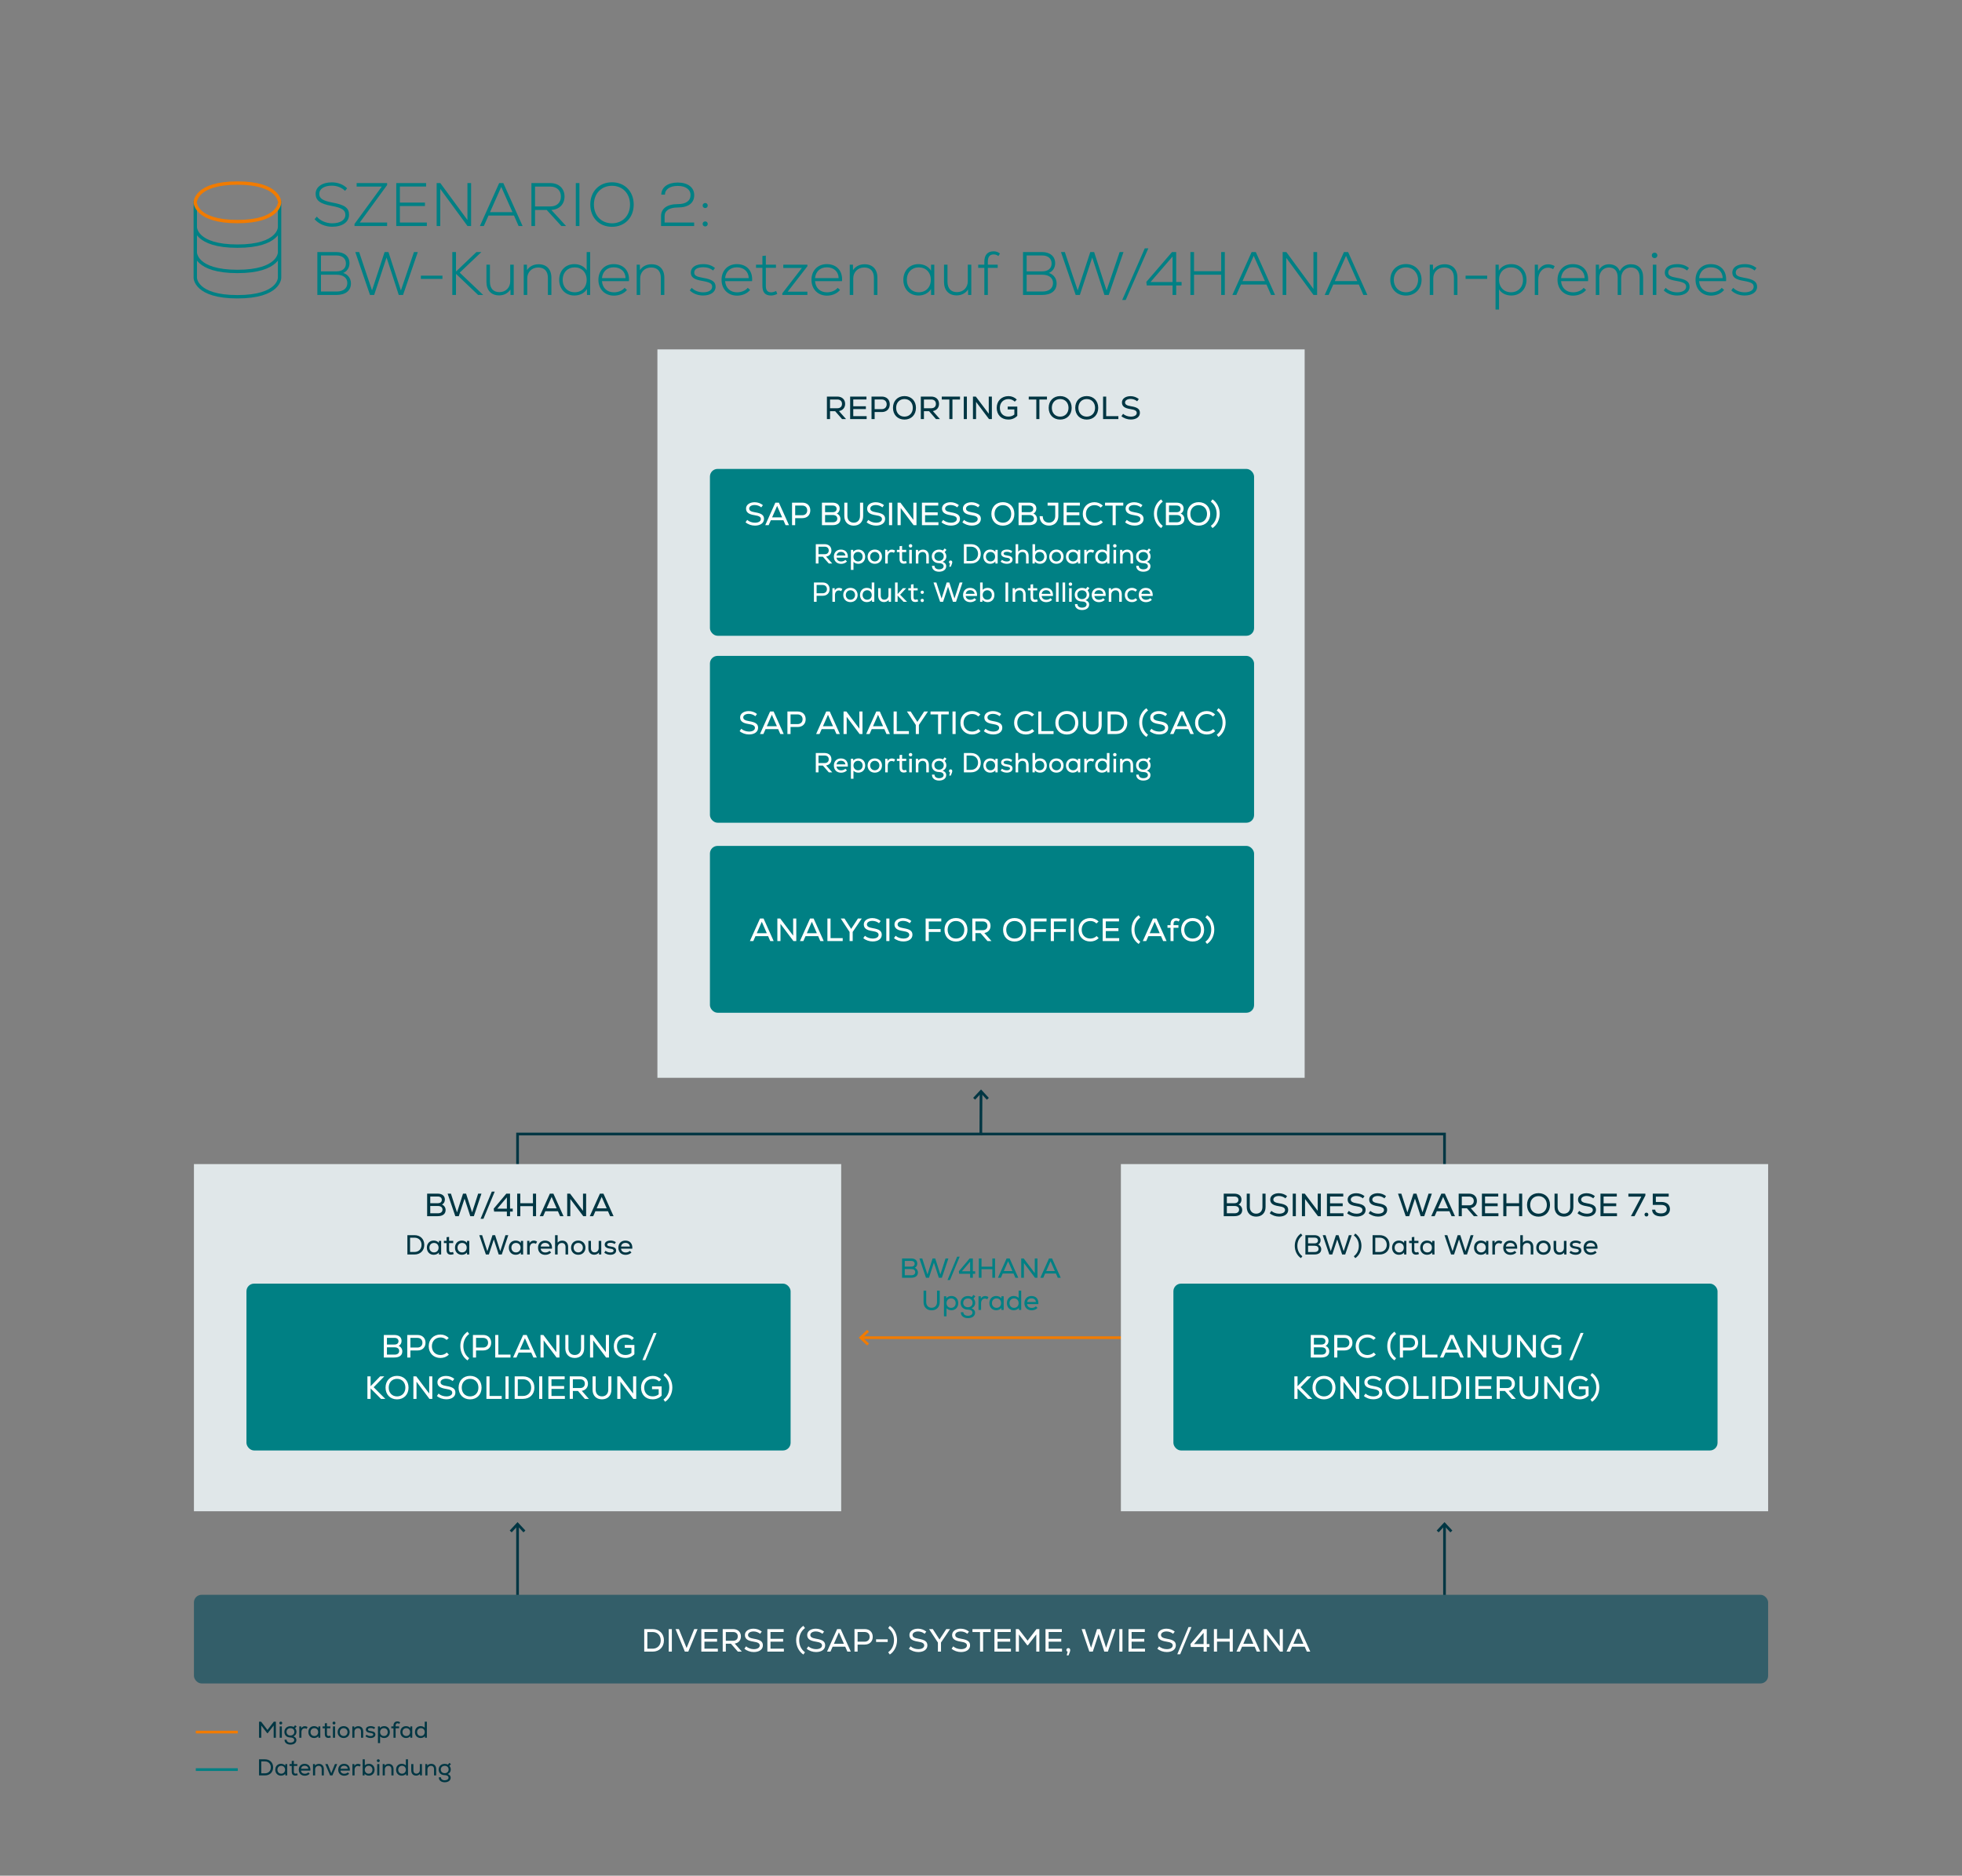
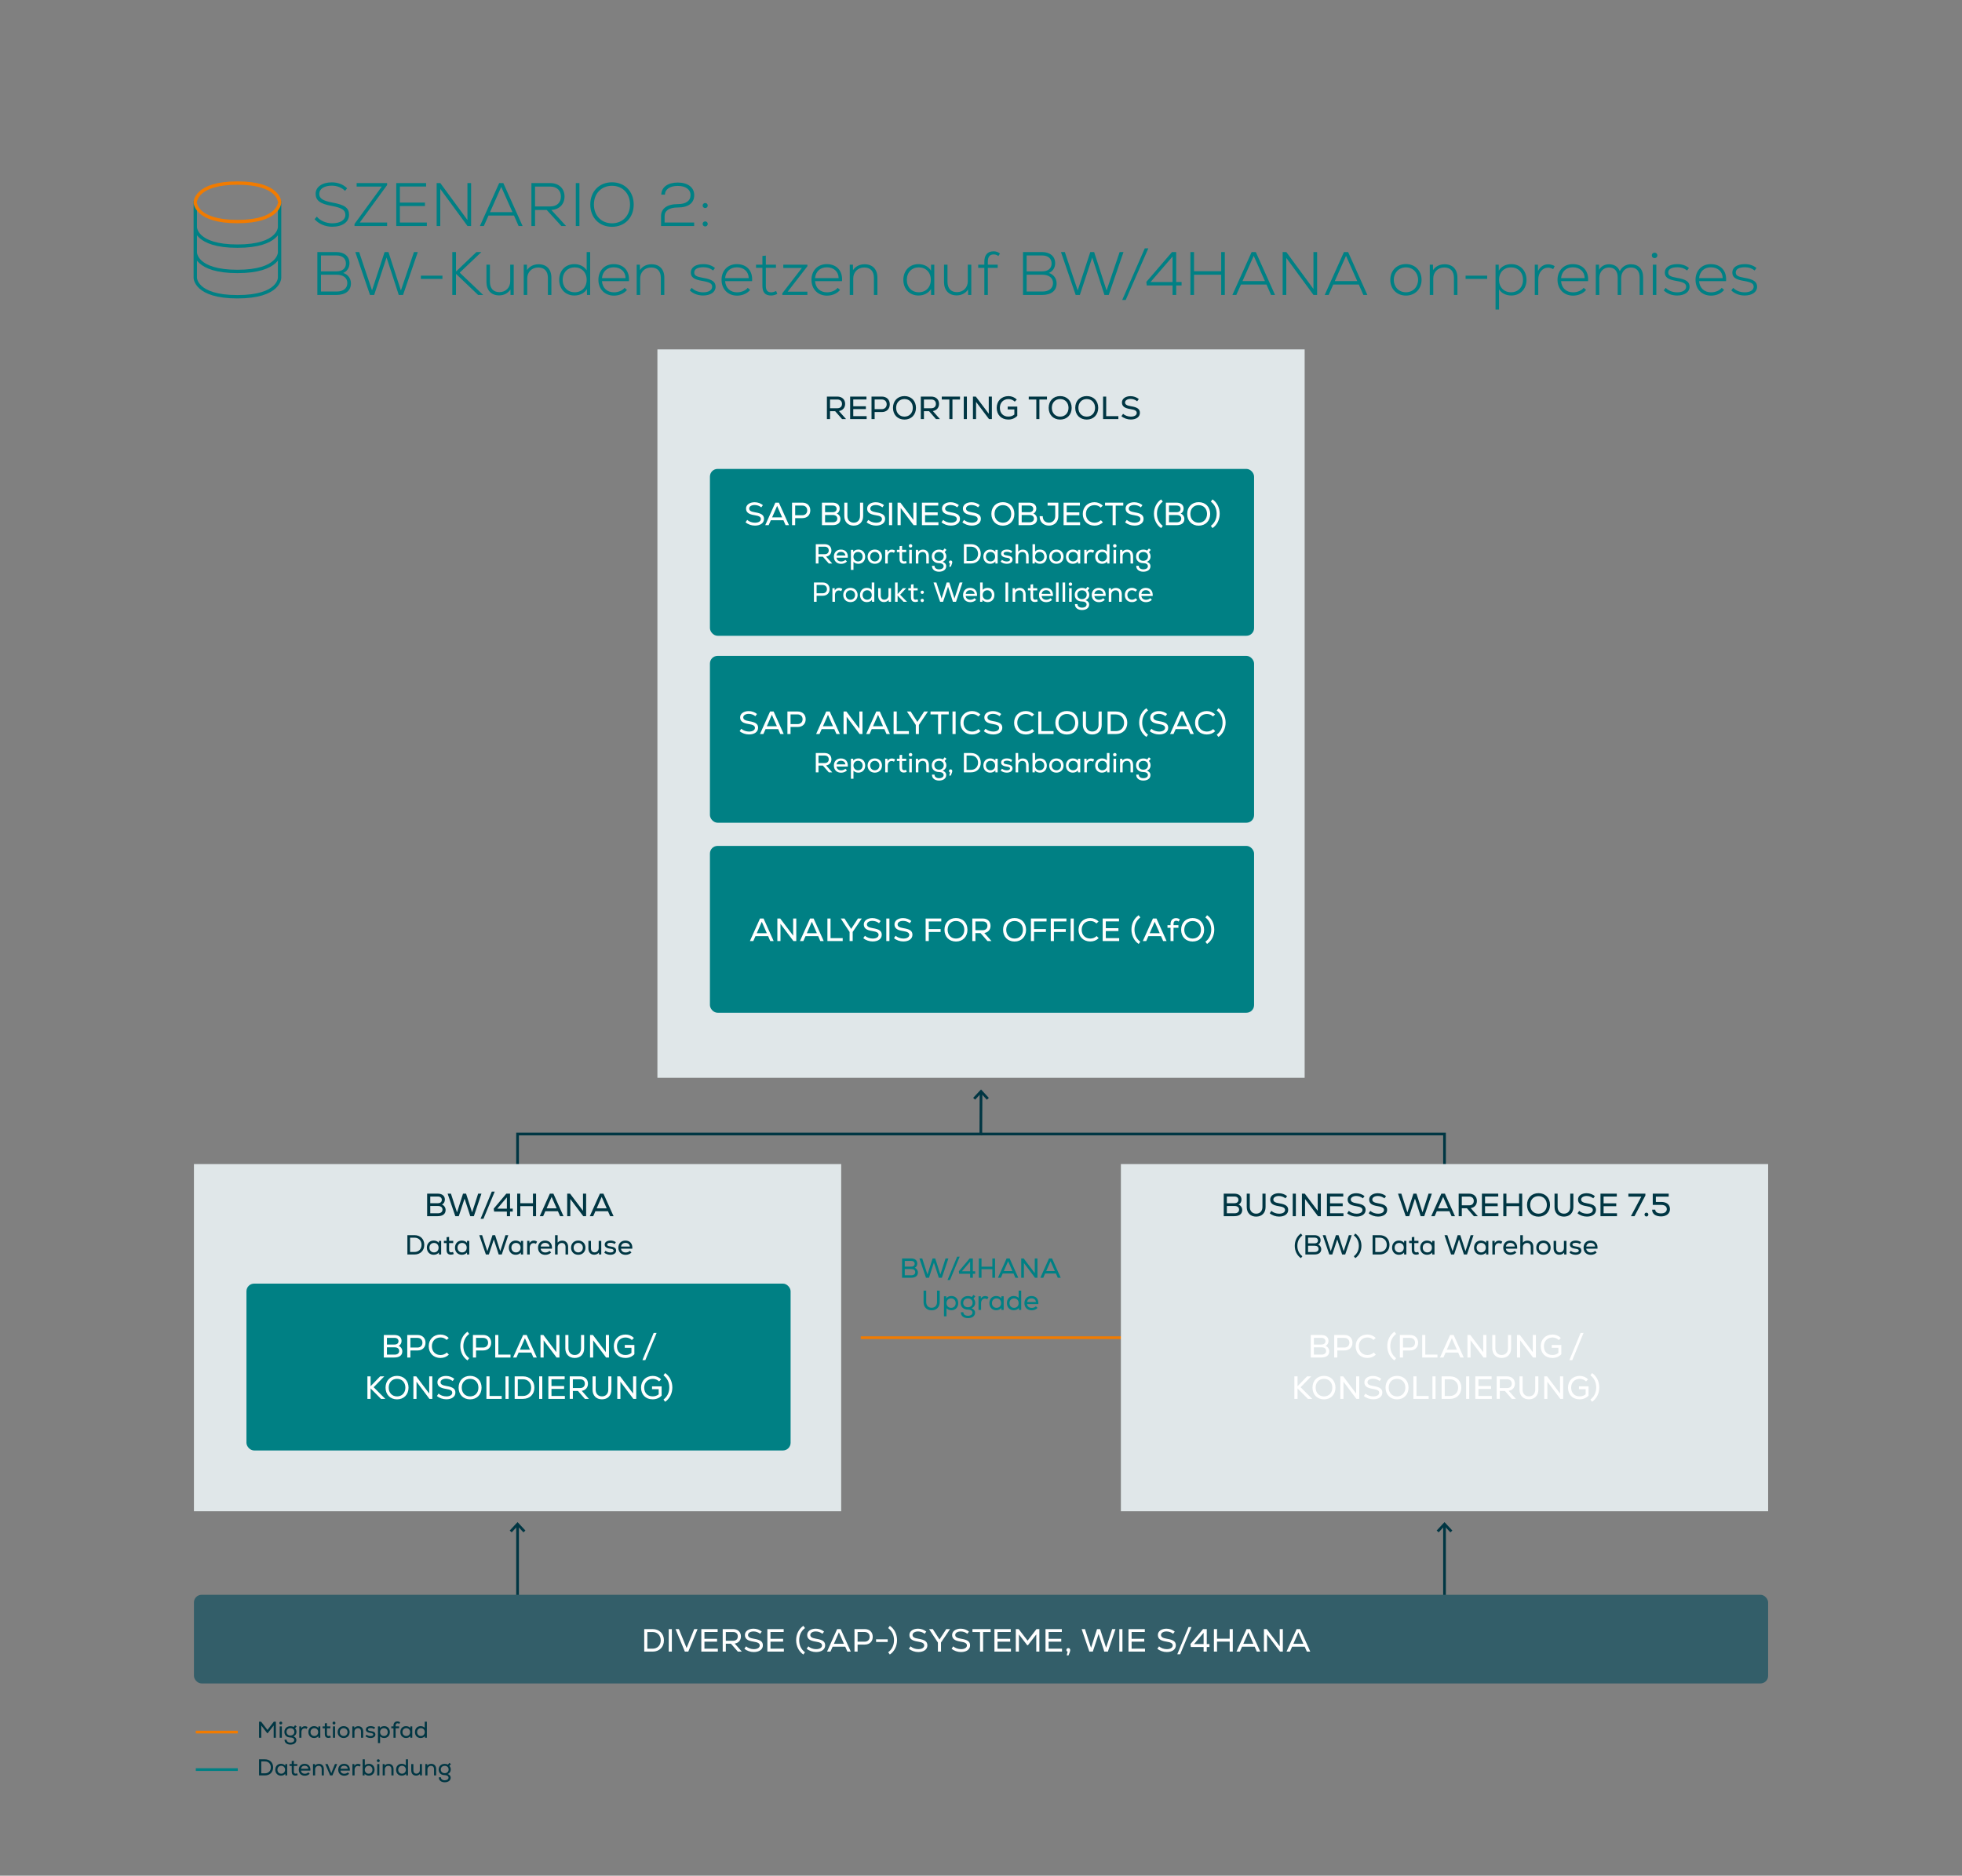
<svg xmlns="http://www.w3.org/2000/svg" id="Ebene_1" version="1.1" viewBox="0 0 1280 1224">
  <rect x="0" y="0" width="1280" height="1224" fill="#808080" stroke="none" />
  <defs>
    <style>
      .st0, .st1, .st2, .st3, .st4, .st5 {
        fill: none;
      }

      .st1, .st3 {
        stroke: #008084;
      }

      .st1, .st4 {
        stroke-linecap: round;
        stroke-linejoin: round;
        stroke-width: 2.2px;
      }

      .st6 {
        fill: #e0e7e9;
      }

      .st2, .st3, .st5 {
        stroke-width: 1.75px;
      }

      .st2, .st4 {
        stroke: #f17b00;
      }

      .st7 {
        fill: #003643;
      }

      .st8 {
        fill: #335e69;
      }

      .st9 {
        clip-path: url(#clippath-1);
      }

      .st10 {
        clip-path: url(#clippath-3);
      }

      .st11 {
        clip-path: url(#clippath-4);
      }

      .st12 {
        clip-path: url(#clippath-2);
      }

      .st13 {
        fill: #fff;
      }

      .st14 {
        fill: #008084;
      }

      .st15 {
        clip-path: url(#clippath);
      }

      .st5 {
        stroke: #003643;
      }
    </style>
    <clipPath id="clippath">
      <rect class="st0" x="126.257" y="118.356" width="1027.265" height="1044.667" />
    </clipPath>
    <clipPath id="clippath-1">
      <rect class="st0" x="126.257" y="118.356" width="1027.265" height="1044.667" />
    </clipPath>
    <clipPath id="clippath-2">
      <rect class="st0" x="126.257" y="118.356" width="1027.265" height="1044.667" />
    </clipPath>
    <clipPath id="clippath-3">
      <rect class="st0" x="126.257" y="118.356" width="1027.265" height="1044.667" />
    </clipPath>
    <clipPath id="clippath-4">
      <rect class="st0" x="126.257" y="118.356" width="1027.265" height="1044.667" />
    </clipPath>
  </defs>
  <line class="st5" x1="337.654" y1="1061.245" x2="337.654" y2="994.545" />
  <polyline class="st5" points="342.128 1056.433 337.654 1061.245 333.181 1056.433" />
  <polyline class="st5" points="333.18 999.357 337.654 994.545 342.127 999.357" />
  <line class="st5" x1="942.39" y1="1061.245" x2="942.39" y2="994.545" />
  <polyline class="st5" points="946.863 1056.433 942.389 1061.245 937.916 1056.433" />
  <polyline class="st5" points="937.916 999.357 942.39 994.545 946.863 999.357" />
  <g class="st15">
    <line class="st2" x1="127.745" y1="1130.273" x2="155.12" y2="1130.273" />
    <line class="st3" x1="127.745" y1="1154.754" x2="155.12" y2="1154.754" />
  </g>
  <line class="st2" x1="561.526" y1="872.902" x2="834.956" y2="872.902" />
-   <polyline class="st2" points="566.338 877.376 561.526 872.902 566.338 868.429" />
  <polyline class="st2" points="830.144 868.429 834.956 872.903 830.144 877.376" />
  <polyline class="st5" points="337.654 768.392 337.654 740.013 639.897 740.013 640.016 712.214" />
  <polyline class="st5" points="342.128 763.58 337.654 768.392 333.181 763.58" />
  <polyline class="st5" points="635.522 717.006 640.016 712.213 644.469 717.044" />
  <polyline class="st5" points="942.39 768.392 942.39 740.013 640.022 740.013" />
  <polyline class="st5" points="937.916 763.58 942.39 768.392 946.863 763.58" />
  <g class="st9">
    <path class="st14" d="M1138.156,192.836c4.92,0,8.16-2.28,8.16-5.68,0-3.28-2.2-4.84-8.16-5.84-4.4-.76-5.76-1.56-5.76-3.48,0-2.2,2.12-3.44,5.96-3.44,2.6,0,4.52.68,6.36,2.12l1.2-1.64c-2.16-1.72-4.52-2.52-7.64-2.52-4.96,0-8.12,2.16-8.12,5.48,0,3.08,2.08,4.6,7.72,5.52,4.76.84,6.2,1.72,6.2,3.76,0,2.2-2.32,3.64-5.88,3.64-3.04,0-5.8-1.16-7.44-2.92l-1.28,1.64c1.96,2,5.12,3.36,8.68,3.36M1116.156,174.436c4.56,0,7.64,2.8,7.72,7.04h-15.4c.44-4.28,3.32-7.04,7.68-7.04M1116.116,172.356c-5.92,0-9.96,4.24-9.96,10.24,0,6.08,4.16,10.32,10.12,10.32,3.48,0,6.64-1.4,8.52-3.72l-1.56-1.36c-1.36,1.76-4.16,2.92-6.92,2.92-4.44,0-7.48-2.76-7.84-7.28h17.6c.56-6.68-3.44-11.12-9.96-11.12M1094.108,192.836c4.92,0,8.16-2.28,8.16-5.68,0-3.28-2.2-4.84-8.16-5.84-4.4-.76-5.76-1.56-5.76-3.48,0-2.2,2.12-3.44,5.96-3.44,2.6,0,4.52.68,6.36,2.12l1.2-1.64c-2.16-1.72-4.52-2.52-7.64-2.52-4.96,0-8.12,2.16-8.12,5.48,0,3.08,2.08,4.6,7.72,5.52,4.76.84,6.2,1.72,6.2,3.76,0,2.2-2.32,3.64-5.88,3.64-3.04,0-5.8-1.16-7.44-2.92l-1.28,1.64c1.96,2,5.12,3.36,8.68,3.36M1078.305,192.476h2.28v-19.76h-2.28v19.76ZM1079.425,168.436c1.08,0,1.84-.76,1.84-1.8,0-1-.76-1.76-1.84-1.76-1.04,0-1.8.76-1.8,1.76,0,1.04.76,1.8,1.8,1.8M1064.013,172.436c-3.16,0-5.84,1.64-7.28,4.52-1.08-2.88-3.6-4.52-7-4.52-2.76,0-5.08,1.28-6.52,3.6l-.04-3.32h-2.08v19.76h2.28v-11.08c0-3.96,2.64-6.84,6.28-6.84,3.68,0,5.72,2.32,5.72,6.56v11.36h2.28v-11.08c0-3.96,2.64-6.84,6.32-6.84s5.72,2.32,5.72,6.56v11.36h2.28v-11.52c0-5.32-3-8.52-7.96-8.52M1026.117,174.436c4.56,0,7.64,2.8,7.72,7.04h-15.4c.44-4.28,3.32-7.04,7.68-7.04M1026.077,172.356c-5.92,0-9.96,4.24-9.96,10.24,0,6.08,4.16,10.32,10.12,10.32,3.48,0,6.64-1.4,8.52-3.72l-1.56-1.36c-1.36,1.76-4.16,2.92-6.92,2.92-4.44,0-7.48-2.76-7.84-7.28h17.6c.56-6.68-3.44-11.12-9.96-11.12M1009.993,172.476c-2.84,0-5.2,1.6-6.6,4.36l-.04-4.12h-2.08v19.76h2.28v-10.04c0-4.44,2.68-7.76,6.36-7.76,1.2,0,2.32.32,3.36.96l1-1.96c-1.12-.76-2.68-1.2-4.28-1.2M985.762,190.716c-4.56,0-7.8-3.24-7.8-8.12s3.24-8.12,7.8-8.12c4.6,0,7.84,3.24,7.84,8.12s-3.24,8.12-7.84,8.12M985.962,172.356c-3.64,0-6.68,1.68-8.16,4.28l-.04-3.92h-2.08v29.28h2.28v-13.2c1.52,2.48,4.48,4.04,8,4.04,5.84,0,9.92-4.24,9.92-10.24s-4.08-10.24-9.92-10.24M956.142,181.996h14.08v-2.12h-14.08v2.12ZM942.455,172.436c-3.24,0-6,1.44-7.56,3.84l-.04-3.56h-2.08v19.76h2.28v-10.84c0-4,2.92-7.08,7.16-7.08,4.04,0,6.32,2.4,6.32,6.76v11.16h2.28v-11.28c0-5.48-3.16-8.76-8.36-8.76M917.223,190.716c-4.68,0-7.92-3.52-7.92-8.12,0-4.6,3.24-8.12,7.92-8.12,4.64,0,7.92,3.52,7.92,8.12,0,4.6-3.28,8.12-7.92,8.12M917.223,192.876c6,0,10.2-4.36,10.2-10.28,0-5.92-4.2-10.28-10.2-10.28-6.04,0-10.2,4.36-10.2,10.28,0,5.92,4.16,10.28,10.2,10.28M878.144,166.956l7.32,16.48h-14.64l7.32-16.48ZM889.464,192.476h2.6l-12.56-28h-2.72l-12.56,28h2.56l3.04-6.8h16.64l3,6.8ZM856.884,164.476v24.08l-17.68-24.08h-2.4v28h2.36v-24.2l17.76,24.2h2.36v-28h-2.4ZM817.921,166.956l7.32,16.48h-14.64l7.32-16.48ZM829.241,192.476h2.6l-12.56-28h-2.72l-12.56,28h2.56l3.04-6.8h16.64l3,6.8ZM796.701,164.476v12.52h-17.72v-12.52h-2.36v28h2.36v-13.2h17.72v13.2h2.36v-28h-2.36ZM764.982,167.396v16.64h-14.36l14.36-16.64ZM770.862,183.996h-3.52v-19.52h-2.72l-16.76,19.48.28,2.32h16.84v6.2h2.36v-6.2h3.52v-2.28ZM732.118,195.756h2.28l14.76-33.68h-2.32l-14.72,33.68ZM730.45,164.476l-8.52,25.08-8.12-25.08h-2.52l-8.2,25-3.4-10.04-5-14.96h-2.52l9.6,28h2.72l8.08-24.44,3.88,11.84,4.08,12.6h2.8l9.64-28h-2.52ZM680.058,190.236h-10.28v-10.96h10.28c4.28,0,6.92,2.08,6.92,5.44,0,3.44-2.6,5.52-6.92,5.52M679.938,166.716c3.76,0,6.12,1.96,6.12,5.2s-2.28,5.16-6.12,5.16h-10.16v-10.36h10.16ZM684.298,178.116c2.52-1,4.08-3.44,4.08-6.36,0-4.44-3.32-7.28-8.52-7.28h-12.44v28h12.44c5.96,0,9.48-2.8,9.48-7.56,0-3.2-1.96-5.84-5.04-6.8M648.259,166.036c1.08,0,2.08.28,3.08,1.04l1.04-1.64c-1.28-1-2.64-1.44-4.16-1.44-4.24,0-6.04,2.72-6.04,6.8v1.92h-4v2.08h4v17.68h2.28v-17.68h6.44v-2.08h-6.44v-1.92c0-3.48,1.44-4.76,3.8-4.76M631.383,172.716v10.84c0,4-2.84,7.08-7.04,7.08-3.92,0-6.2-2.4-6.2-6.76v-11.16h-2.28v11.28c0,5.48,3.16,8.76,8.28,8.76,3.16,0,5.84-1.44,7.4-3.84l.04,3.56h2.08v-19.76h-2.28ZM599.416,190.716c-4.56,0-7.8-3.24-7.8-8.12s3.24-8.12,7.8-8.12c4.6,0,7.84,3.24,7.84,8.12s-3.24,8.12-7.84,8.12M607.416,172.716v3.96c-1.52-2.64-4.56-4.32-8.2-4.32-5.8,0-9.88,4.24-9.88,10.24s4.08,10.24,9.88,10.24c3.64,0,6.68-1.68,8.2-4.28v3.92h2.12v-19.76h-2.12ZM564.057,172.436c-3.24,0-6,1.44-7.56,3.84l-.04-3.56h-2.08v19.76h2.28v-10.84c0-4,2.92-7.08,7.16-7.08,4.04,0,6.32,2.4,6.32,6.76v11.16h2.28v-11.28c0-5.48-3.16-8.76-8.36-8.76M539.401,174.436c4.56,0,7.64,2.8,7.72,7.04h-15.4c.44-4.28,3.32-7.04,7.68-7.04M539.361,172.356c-5.92,0-9.96,4.24-9.96,10.24,0,6.08,4.16,10.32,10.12,10.32,3.48,0,6.64-1.4,8.52-3.72l-1.56-1.36c-1.36,1.76-4.16,2.92-6.92,2.92-4.44,0-7.48-2.76-7.84-7.28h17.6c.56-6.68-3.44-11.12-9.96-11.12M526.741,172.716h-15.72v2.16h12.12l-12.76,16.52v1.08h16.36v-2.16h-12.84l12.84-16.56v-1.04ZM506.35,189.876c-.96.48-2.24.88-3.2.88-2.88,0-3.52-1.8-3.52-4.4v-11.6h6.6v-2.04h-6.6v-5.92l-2.24.24v5.68h-4.16v2.04h4.16v11.6c0,4.12,1.48,6.48,5.64,6.48,1.36,0,2.76-.4,4.08-1.04l-.76-1.92ZM480.734,174.436c4.56,0,7.64,2.8,7.72,7.04h-15.4c.44-4.28,3.32-7.04,7.68-7.04M480.694,172.356c-5.92,0-9.96,4.24-9.96,10.24,0,6.08,4.16,10.32,10.12,10.32,3.48,0,6.64-1.4,8.52-3.72l-1.56-1.36c-1.36,1.76-4.16,2.92-6.92,2.92-4.44,0-7.48-2.76-7.84-7.28h17.6c.56-6.68-3.44-11.12-9.96-11.12M458.686,192.836c4.92,0,8.16-2.28,8.16-5.68,0-3.28-2.2-4.84-8.16-5.84-4.4-.76-5.76-1.56-5.76-3.48,0-2.2,2.12-3.44,5.96-3.44,2.6,0,4.52.68,6.36,2.12l1.2-1.64c-2.16-1.72-4.52-2.52-7.64-2.52-4.96,0-8.12,2.16-8.12,5.48,0,3.08,2.08,4.6,7.72,5.52,4.76.84,6.2,1.72,6.2,3.76,0,2.2-2.32,3.64-5.88,3.64-3.04,0-5.8-1.16-7.44-2.92l-1.28,1.64c1.96,2,5.12,3.36,8.68,3.36M425.047,172.436c-3.24,0-6,1.44-7.56,3.84l-.04-3.56h-2.08v19.76h2.28v-10.84c0-4,2.92-7.08,7.16-7.08,4.04,0,6.32,2.4,6.32,6.76v11.16h2.28v-11.28c0-5.48-3.16-8.76-8.36-8.76M400.391,174.436c4.56,0,7.64,2.8,7.72,7.04h-15.4c.44-4.28,3.32-7.04,7.68-7.04M400.351,172.356c-5.92,0-9.96,4.24-9.96,10.24,0,6.08,4.16,10.32,10.12,10.32,3.48,0,6.64-1.4,8.52-3.72l-1.56-1.36c-1.36,1.76-4.16,2.92-6.92,2.92-4.44,0-7.48-2.76-7.84-7.28h17.6c.56-6.68-3.44-11.12-9.96-11.12M374.94,190.716c-4.56,0-7.84-3.24-7.84-8.12s3.28-8.12,7.84-8.12,7.8,3.24,7.8,8.12-3.24,8.12-7.8,8.12M382.74,164.476v11.92c-1.52-2.48-4.48-4.04-8.04-4.04-5.76,0-9.88,4.16-9.88,10.24,0,6.08,4.12,10.24,9.88,10.24,3.68,0,6.72-1.64,8.2-4.24l.04,3.88h2.08v-28h-2.28ZM351.364,172.436c-3.24,0-6,1.44-7.56,3.84l-.04-3.56h-2.08v19.76h2.28v-10.84c0-4,2.92-7.08,7.16-7.08,4.04,0,6.32,2.4,6.32,6.76v11.16h2.28v-11.28c0-5.48-3.16-8.76-8.36-8.76M332.869,172.716v10.84c0,4-2.84,7.08-7.04,7.08-3.92,0-6.2-2.4-6.2-6.76v-11.16h-2.28v11.28c0,5.48,3.16,8.76,8.28,8.76,3.16,0,5.84-1.44,7.4-3.84l.04,3.56h2.08v-19.76h-2.28ZM315.249,192.476l-15.32-14.56,14.12-13.44h-3.24l-13.32,12.72v-12.72h-2.4v28h2.4v-13.76l14.44,13.76h3.32ZM274.566,181.996h14.08v-2.12h-14.08v2.12ZM270.066,164.476l-8.52,25.08-8.12-25.08h-2.52l-8.2,25-3.4-10.04-5-14.96h-2.52l9.6,28h2.72l8.08-24.44,3.88,11.84,4.08,12.6h2.8l9.64-28h-2.52ZM219.674,190.236h-10.28v-10.96h10.28c4.28,0,6.92,2.08,6.92,5.44,0,3.44-2.6,5.52-6.92,5.52M219.554,166.716c3.76,0,6.12,1.96,6.12,5.2s-2.28,5.16-6.12,5.16h-10.16v-10.36h10.16ZM223.914,178.116c2.52-1,4.08-3.44,4.08-6.36,0-4.44-3.32-7.28-8.52-7.28h-12.44v28h12.44c5.96,0,9.48-2.8,9.48-7.56,0-3.2-1.96-5.84-5.04-6.8" />
    <path class="st14" d="M460.077,147.756c.96,0,1.64-.68,1.64-1.64,0-.96-.68-1.64-1.64-1.64-.96,0-1.68.68-1.68,1.64,0,.96.72,1.64,1.68,1.64M460.077,135.756c.96,0,1.64-.68,1.64-1.64,0-.92-.68-1.64-1.64-1.64-.96,0-1.68.72-1.68,1.64,0,.96.72,1.64,1.68,1.64M433.586,140.996c0-3.6,3.16-5.6,8.64-5.6,6.84,0,10.68-2.88,10.68-8.08,0-5-4.16-8.2-10.72-8.2-6.52,0-10.68,3.04-10.76,7.88h2.4c0-3.48,3.24-5.68,8.36-5.68s8.32,2.32,8.32,6c0,3.76-3.04,5.88-8.36,5.88-6.88,0-10.88,2.88-10.88,7.8v6.48h21.6v-2.28h-19.28v-4.2ZM399.266,145.716c-6.92,0-11.8-5.04-11.8-12.24,0-7.2,4.88-12.24,11.8-12.24,6.92,0,11.76,5.04,11.76,12.24,0,7.2-4.84,12.24-11.76,12.24M399.266,147.996c8.32,0,14.16-5.96,14.16-14.52,0-8.56-5.84-14.52-14.16-14.52-8.36,0-14.16,5.96-14.16,14.52,0,8.56,5.8,14.52,14.16,14.52M375.651,147.476h2.36v-28h-2.36v28ZM359.056,121.756c4.24,0,6.88,2.56,6.88,6.48,0,3.96-2.64,6.48-6.88,6.48h-10v-12.96h10ZM366.216,147.476h3.08l-9.6-10.48c5.24-.28,8.6-3.76,8.6-8.76,0-5.24-3.68-8.76-9.28-8.76h-12.32v28h2.36v-10.48h7.6l9.56,10.48ZM327.012,121.956l7.32,16.48h-14.64l7.32-16.48ZM338.332,147.476h2.6l-12.56-28h-2.72l-12.56,28h2.56l3.04-6.8h16.64l3,6.8ZM304.953,119.476v24.08l-17.68-24.08h-2.4v28h2.36v-24.2l17.76,24.2h2.36v-28h-2.4ZM260.881,145.196v-10.76h16.36v-2.24h-16.36v-10.48h17.12v-2.24h-19.48v28h19.96v-2.28h-17.6ZM252.554,119.476h-19.88v2.28h16.4l-17.8,24.4v1.32h21.28v-2.28h-17.84l17.84-24.44v-1.28ZM216.674,147.956c6.76,0,11.04-3.04,11.04-7.84,0-4.44-2.8-6.48-11-7.96-6.24-1.2-8.44-2.68-8.44-5.72,0-3.16,3.28-5.28,8.16-5.28,3.44,0,6.56,1.24,8.68,3.4l1.36-1.68c-2.48-2.52-6.04-3.88-10-3.88-6.28,0-10.56,3-10.56,7.4s2.88,6.6,10.44,7.96c6.76,1.28,8.96,2.68,8.96,5.84,0,3.4-3.32,5.52-8.64,5.52-3.96,0-8-1.8-9.96-4.36l-1.48,1.68c2.52,3,6.96,4.92,11.44,4.92" />
    <rect class="st8" x="126.522" y="1040.688" width="1027" height="57.856" rx="5" ry="5" />
    <path class="st13" d="M847.073,1065.194l3.276,7.476h-6.552l3.276-7.476ZM852.596,1077.773h2.226l-6.594-14.7h-2.31l-6.594,14.7h2.226l1.407-3.213h8.232l1.407,3.213ZM834.887,1063.073v11.193l-8.442-11.193h-1.869v14.7h2.037v-11.214l8.442,11.214h1.869v-14.7h-2.037ZM814.416,1065.194l3.276,7.476h-6.552l3.276-7.476ZM819.939,1077.773h2.226l-6.594-14.7h-2.31l-6.594,14.7h2.226l1.407-3.213h8.232l1.407,3.213ZM802.23,1063.073v6.258h-8.253v-6.258h-2.037v14.7h2.037v-6.531h8.253v6.531h2.037v-14.7h-2.037ZM785.231,1065.488v7.371h-6.258l6.258-7.371ZM789.053,1072.838h-1.764v-9.765h-2.415l-8.232,9.786.252,1.911h8.337v3.003h2.058v-3.003h1.764v-1.932ZM768.051,1079.495h1.89l7.35-17.745h-1.911l-7.329,17.745ZM761.197,1078.046c3.591,0,5.922-1.722,5.922-4.368,0-2.457-1.638-3.633-5.859-4.305-2.73-.441-3.822-1.155-3.822-2.457,0-1.344,1.47-2.31,3.591-2.31,1.533,0,3.108.546,4.305,1.533l1.071-1.449c-1.47-1.197-3.402-1.89-5.397-1.89-3.297,0-5.607,1.701-5.607,4.074,0,2.52,1.659,3.801,5.649,4.389,2.835.42,4.011,1.134,4.011,2.478,0,1.47-1.512,2.415-3.864,2.415-1.89,0-3.864-.714-5.04-1.827l-1.092,1.554c1.638,1.386,3.885,2.163,6.132,2.163M738.265,1075.862v-4.599h8.232v-1.869h-8.232v-4.431h8.61v-1.89h-10.647v14.7h10.773v-1.911h-8.736ZM730.239,1077.773h2.037v-14.7h-2.037v14.7ZM725.571,1063.073l-2.394,7.455-1.554,4.746-3.927-12.201h-1.995l-3.906,12.222-1.575-4.767-2.394-7.455h-2.163l5.019,14.7h2.268l1.806-5.523,1.953-5.943,1.953,5.943,1.785,5.523h2.331l4.956-14.7h-2.163ZM696.969,1075.484c-.735,0-1.26.525-1.26,1.239,0,.525.315.945.819,1.092l-.609,2.394h1.197c.882-2.163,1.092-2.814,1.092-3.486,0-.714-.504-1.239-1.239-1.239M684.12,1075.862v-4.599h8.232v-1.869h-8.232v-4.431h8.61v-1.89h-10.647v14.7h10.773v-1.911h-8.736ZM676.209,1063.073l-5.817,7.56-5.817-7.56h-1.869v14.7h2.037v-11.214l5.418,7.035h.462l5.439-7.035v11.214h2.016v-14.7h-1.869ZM650.797,1075.862v-4.599h8.232v-1.869h-8.232v-4.431h8.61v-1.89h-10.647v14.7h10.773v-1.911h-8.736ZM646.308,1063.073h-11.886v1.911h4.935v12.789h2.016v-12.789h4.935v-1.911ZM626.948,1078.046c3.591,0,5.922-1.722,5.922-4.368,0-2.457-1.638-3.633-5.859-4.305-2.73-.441-3.822-1.155-3.822-2.457,0-1.344,1.47-2.31,3.591-2.31,1.533,0,3.108.546,4.305,1.533l1.071-1.449c-1.47-1.197-3.402-1.89-5.397-1.89-3.297,0-5.607,1.701-5.607,4.074,0,2.52,1.659,3.801,5.649,4.389,2.835.42,4.011,1.134,4.011,2.478,0,1.47-1.512,2.415-3.864,2.415-1.89,0-3.864-.714-5.04-1.827l-1.092,1.554c1.638,1.386,3.885,2.163,6.132,2.163M619.829,1063.073h-2.478l-4.431,6.783-4.368-6.783h-2.436l5.775,8.778v5.922h2.016v-5.943l5.922-8.757ZM599.1,1078.046c3.591,0,5.922-1.722,5.922-4.368,0-2.457-1.638-3.633-5.859-4.305-2.73-.441-3.822-1.155-3.822-2.457,0-1.344,1.47-2.31,3.591-2.31,1.533,0,3.108.546,4.305,1.533l1.071-1.449c-1.47-1.197-3.402-1.89-5.397-1.89-3.297,0-5.607,1.701-5.607,4.074,0,2.52,1.659,3.801,5.649,4.389,2.835.42,4.011,1.134,4.011,2.478,0,1.47-1.512,2.415-3.864,2.415-1.89,0-3.864-.714-5.04-1.827l-1.092,1.554c1.638,1.386,3.885,2.163,6.132,2.163M580.516,1079.663c2.961-1.953,4.704-5.502,4.704-9.366s-1.743-7.392-4.704-9.366l-1.071,1.47c2.478,1.869,3.801,4.599,3.801,7.896,0,3.318-1.323,6.048-3.801,7.917l1.071,1.449ZM571.547,1071.473h7.581v-1.743h-7.581v1.743ZM564.058,1071.284h-4.557v-6.321h4.557c2.016,0,3.297,1.239,3.297,3.15,0,1.911-1.281,3.171-3.297,3.171M564.163,1063.073h-6.699v14.7h2.037v-4.599h4.662c3.171,0,5.208-2.037,5.208-5.061,0-3.003-2.037-5.04-5.208-5.04M547.305,1065.194l3.276,7.476h-6.552l3.276-7.476ZM552.828,1077.773h2.226l-6.594-14.7h-2.31l-6.594,14.7h2.226l1.407-3.213h8.232l1.407,3.213ZM532.41,1078.046c3.591,0,5.922-1.722,5.922-4.368,0-2.457-1.638-3.633-5.859-4.305-2.73-.441-3.822-1.155-3.822-2.457,0-1.344,1.47-2.31,3.591-2.31,1.533,0,3.108.546,4.305,1.533l1.071-1.449c-1.47-1.197-3.402-1.89-5.397-1.89-3.297,0-5.607,1.701-5.607,4.074,0,2.52,1.659,3.801,5.649,4.389,2.835.42,4.011,1.134,4.011,2.478,0,1.47-1.512,2.415-3.864,2.415-1.89,0-3.864-.714-5.04-1.827l-1.092,1.554c1.638,1.386,3.885,2.163,6.132,2.163M524.107,1079.663l1.071-1.449c-2.478-1.869-3.801-4.599-3.801-7.917,0-3.297,1.323-6.027,3.801-7.896l-1.071-1.47c-2.961,1.974-4.704,5.502-4.704,9.366s1.743,7.413,4.704,9.366M502.666,1075.862v-4.599h8.232v-1.869h-8.232v-4.431h8.61v-1.89h-10.647v14.7h10.773v-1.911h-8.736ZM491.778,1078.046c3.591,0,5.922-1.722,5.922-4.368,0-2.457-1.638-3.633-5.859-4.305-2.73-.441-3.822-1.155-3.822-2.457,0-1.344,1.47-2.31,3.591-2.31,1.533,0,3.108.546,4.305,1.533l1.071-1.449c-1.47-1.197-3.402-1.89-5.397-1.89-3.297,0-5.607,1.701-5.607,4.074,0,2.52,1.659,3.801,5.649,4.389,2.835.42,4.011,1.134,4.011,2.478,0,1.47-1.512,2.415-3.864,2.415-1.89,0-3.864-.714-5.04-1.827l-1.092,1.554c1.638,1.386,3.885,2.163,6.132,2.163M478.292,1064.984c1.89,0,3.045,1.113,3.045,2.856,0,1.764-1.155,2.856-3.045,2.856h-4.767v-5.712h4.767ZM481.379,1077.773h2.604l-4.641-5.25c2.457-.399,4.032-2.163,4.032-4.683,0-2.877-2.037-4.767-5.124-4.767h-6.762v14.7h2.037v-5.166h3.339l4.515,5.166ZM459.579,1075.862v-4.599h8.232v-1.869h-8.232v-4.431h8.61v-1.89h-10.647v14.7h10.773v-1.911h-8.736ZM452.916,1063.073l-4.998,12.348-2.31-5.712-2.709-6.636h-2.184l6.09,14.7h2.226l6.069-14.7h-2.184ZM436.278,1077.773h2.037v-14.7h-2.037v14.7ZM425.751,1075.862h-3.423v-10.878h3.423c3.129,0,5.313,2.226,5.313,5.439s-2.163,5.439-5.313,5.439M425.751,1063.073h-5.46v14.7h5.46c4.389,0,7.392-2.961,7.392-7.35s-3.003-7.35-7.392-7.35" />
  </g>
  <rect class="st6" x="428.89" y="227.995" width="422.264" height="475.326" />
  <g class="st12">
    <rect class="st14" x="463.154" y="305.995" width="355" height="108.88" rx="5" ry="5" />
    <path class="st13" d="M747.525,385.132c1.656,0,2.754.936,2.898,2.376h-5.76c.27-1.494,1.296-2.376,2.862-2.376M747.471,383.638c-2.718,0-4.554,1.89-4.554,4.626,0,2.826,1.872,4.68,4.734,4.68,1.53,0,2.97-.594,3.816-1.566l-1.08-1.026c-.522.63-1.62,1.044-2.7,1.044-1.71,0-2.88-.936-3.042-2.466h7.362c.252-3.276-1.476-5.292-4.536-5.292M738.516,392.908c1.35,0,2.43-.432,3.402-1.386l-1.044-1.152c-.594.63-1.44.99-2.358.99-1.764,0-3.024-1.242-3.024-3.096s1.278-3.096,3.024-3.096c.864,0,1.674.324,2.268.936l1.044-1.116c-.954-.918-2.052-1.368-3.33-1.368-2.754,0-4.68,1.89-4.68,4.644,0,2.79,1.908,4.644,4.698,4.644M728.031,383.656c-1.296,0-2.412.486-3.168,1.404l-.018-1.242h-1.494v8.892h1.674v-4.734c0-1.602,1.134-2.772,2.754-2.772,1.512,0,2.394.972,2.394,2.682v4.824h1.674v-4.932c0-2.52-1.512-4.122-3.816-4.122M716.845,385.132c1.656,0,2.754.936,2.898,2.376h-5.76c.27-1.494,1.296-2.376,2.862-2.376M716.791,383.638c-2.718,0-4.554,1.89-4.554,4.626,0,2.826,1.872,4.68,4.734,4.68,1.53,0,2.97-.594,3.816-1.566l-1.08-1.026c-.522.63-1.62,1.044-2.7,1.044-1.71,0-2.88-.936-3.042-2.466h7.362c.252-3.276-1.476-5.292-4.536-5.292M705.888,390.964c-1.836,0-3.06-1.152-3.06-2.88,0-1.71,1.242-2.88,3.06-2.88,1.854,0,3.06,1.152,3.06,2.88,0,1.692-1.26,2.88-3.06,2.88M710.622,388.084c0-1.062-.306-1.872-1.098-2.808l1.224-1.44-1.206-.936-1.152,1.386c-.648-.414-1.53-.63-2.52-.63-2.718,0-4.716,1.872-4.716,4.428,0,2.7,1.854,4.41,4.77,4.41,1.818,0,2.952.774,2.952,1.98,0,1.242-1.188,2.052-2.988,2.052s-3.006-.936-2.952-2.322h-1.656c-.09,2.304,1.782,3.87,4.608,3.87s4.662-1.422,4.662-3.6c0-1.332-.846-2.34-2.358-2.844,1.548-.612,2.43-1.872,2.43-3.546M697.498,392.71h1.674v-8.892h-1.674v8.892ZM698.344,382.288c.666,0,1.134-.468,1.134-1.098,0-.648-.468-1.116-1.134-1.116-.648,0-1.134.468-1.134,1.116,0,.63.486,1.098,1.134,1.098M693.218,392.71h1.674v-12.6h-1.674v12.6ZM688.947,392.71h1.674v-12.6h-1.674v12.6ZM682.449,385.132c1.656,0,2.754.936,2.898,2.376h-5.76c.27-1.494,1.296-2.376,2.862-2.376M682.395,383.638c-2.718,0-4.554,1.89-4.554,4.626,0,2.826,1.872,4.68,4.734,4.68,1.53,0,2.97-.594,3.816-1.566l-1.08-1.026c-.522.63-1.62,1.044-2.7,1.044-1.71,0-2.88-.936-3.042-2.466h7.362c.252-3.276-1.476-5.292-4.536-5.292M676.554,391.036c-.378.162-.828.288-1.206.288-.972,0-1.35-.576-1.35-1.566v-4.482h2.7v-1.458h-2.7v-2.574l-1.656.18v2.394h-1.746v1.458h1.746v4.482c0,1.998.936,3.078,2.808,3.078.666,0,1.242-.126,1.89-.414l-.486-1.386ZM665.313,383.656c-1.296,0-2.412.486-3.168,1.404l-.018-1.242h-1.494v8.892h1.674v-4.734c0-1.602,1.134-2.772,2.754-2.772,1.512,0,2.394.972,2.394,2.682v4.824h1.674v-4.932c0-2.52-1.512-4.122-3.816-4.122M655.975,392.71h1.746v-12.6h-1.746v12.6ZM644.077,391.36c-1.746,0-2.988-1.278-2.988-3.096s1.242-3.096,2.988-3.096c1.764,0,2.988,1.278,2.988,3.096s-1.224,3.096-2.988,3.096M644.329,383.62c-1.368,0-2.538.486-3.24,1.314v-4.824h-1.674v12.6h1.494l.018-1.314c.684.936,1.926,1.512,3.402,1.512,2.556,0,4.41-1.836,4.41-4.644s-1.854-4.644-4.41-4.644M632.908,385.132c1.656,0,2.754.936,2.898,2.376h-5.76c.27-1.494,1.296-2.376,2.862-2.376M632.854,383.638c-2.718,0-4.554,1.89-4.554,4.626,0,2.826,1.872,4.68,4.734,4.68,1.53,0,2.97-.594,3.816-1.566l-1.08-1.026c-.522.63-1.62,1.044-2.7,1.044-1.71,0-2.88-.936-3.042-2.466h7.362c.252-3.276-1.476-5.292-4.536-5.292M626.086,380.11l-2.052,6.39-1.332,4.068-3.366-10.458h-1.71l-3.348,10.476-1.35-4.086-2.052-6.39h-1.854l4.302,12.6h1.944l1.548-4.734,1.674-5.094,1.674,5.094,1.53,4.734h1.998l4.248-12.6h-1.854ZM601.66,392.872c.63,0,1.08-.45,1.08-1.062s-.45-1.062-1.08-1.062-1.062.45-1.062,1.062.432,1.062,1.062,1.062M601.66,387.544c.63,0,1.08-.45,1.08-1.044,0-.612-.45-1.062-1.08-1.062s-1.062.45-1.062,1.062c0,.594.432,1.044,1.062,1.044M598.545,391.036c-.378.162-.828.288-1.206.288-.972,0-1.35-.576-1.35-1.566v-4.482h2.7v-1.458h-2.7v-2.574l-1.656.18v2.394h-1.746v1.458h1.746v4.482c0,1.998.936,3.078,2.808,3.078.666,0,1.242-.126,1.89-.414l-.486-1.386ZM591.755,392.71l-4.518-4.608,3.96-4.284h-2.106l-3.492,3.834v-7.542h-1.674v12.6h1.674v-4.05l3.906,4.05h2.25ZM579.631,383.818v4.734c0,1.602-1.099,2.772-2.719,2.772-1.457,0-2.322-.972-2.322-2.682v-4.824h-1.673v4.932c0,2.52,1.475,4.122,3.762,4.122,1.259,0,2.358-.486,3.113-1.422l.018,1.26h1.495v-8.892h-1.674ZM565.729,391.36c-1.746,0-2.988-1.278-2.988-3.096s1.242-3.096,2.988-3.096,2.988,1.278,2.988,3.096-1.242,3.096-2.988,3.096M568.717,380.11v4.824c-.702-.828-1.872-1.314-3.24-1.314-2.556,0-4.41,1.836-4.41,4.644s1.854,4.644,4.41,4.644c1.476,0,2.718-.576,3.402-1.512l.018,1.314h1.494v-12.6h-1.674ZM554.827,391.36c-1.836,0-3.024-1.404-3.024-3.096s1.188-3.096,3.024-3.096c1.818,0,3.006,1.404,3.006,3.096s-1.188,3.096-3.006,3.096M554.827,392.908c2.826,0,4.68-1.998,4.68-4.644s-1.854-4.644-4.68-4.644c-2.844,0-4.698,1.998-4.698,4.644s1.854,4.644,4.698,4.644M547.355,383.656c-1.188,0-2.088.54-2.79,1.656l-.018-1.494h-1.494v8.892h1.674v-4.374c0-1.836,1.008-3.042,2.538-3.042.54,0,1.008.144,1.512.468l.756-1.404c-.522-.432-1.332-.702-2.178-.702M536.663,387.148h-3.906v-5.418h3.906c1.728,0,2.826,1.062,2.826,2.7s-1.098,2.718-2.826,2.718M536.753,380.11h-5.742v12.6h1.746v-3.942h3.996c2.718,0,4.464-1.746,4.464-4.338,0-2.574-1.746-4.32-4.464-4.32" />
    <path class="st13" d="M745.894,365.964c-1.836,0-3.06-1.152-3.06-2.88,0-1.71,1.242-2.88,3.06-2.88,1.854,0,3.06,1.152,3.06,2.88,0,1.692-1.26,2.88-3.06,2.88M750.628,363.084c0-1.062-.306-1.872-1.098-2.808l1.224-1.44-1.206-.936-1.152,1.386c-.648-.414-1.53-.63-2.52-.63-2.718,0-4.716,1.872-4.716,4.428,0,2.7,1.854,4.41,4.77,4.41,1.818,0,2.952.774,2.952,1.98,0,1.242-1.188,2.052-2.988,2.052s-3.006-.936-2.952-2.322h-1.656c-.09,2.304,1.782,3.87,4.608,3.87s4.662-1.422,4.662-3.6c0-1.332-.846-2.34-2.358-2.844,1.548-.612,2.43-1.872,2.43-3.546M735.407,358.656c-1.296,0-2.412.486-3.168,1.404l-.018-1.242h-1.494v8.892h1.674v-4.734c0-1.602,1.134-2.772,2.754-2.772,1.512,0,2.394.972,2.394,2.682v4.824h1.674v-4.932c0-2.52-1.512-4.122-3.816-4.122M726.45,367.71h1.674v-8.892h-1.674v8.892ZM727.296,357.288c.666,0,1.134-.468,1.134-1.098,0-.648-.468-1.116-1.134-1.116-.648,0-1.134.468-1.134,1.116,0,.63.486,1.098,1.134,1.098M719.155,366.36c-1.746,0-2.988-1.278-2.988-3.096s1.242-3.096,2.988-3.096c1.746,0,2.988,1.278,2.988,3.096s-1.242,3.096-2.988,3.096M722.143,355.11v4.824c-.702-.828-1.872-1.314-3.24-1.314-2.556,0-4.41,1.836-4.41,4.644,0,2.808,1.854,4.644,4.41,4.644,1.476,0,2.718-.576,3.402-1.512l.018,1.314h1.494v-12.6h-1.674ZM711.683,358.656c-1.188,0-2.088.54-2.79,1.656l-.018-1.494h-1.494v8.892h1.674v-4.374c0-1.836,1.008-3.042,2.538-3.042.54,0,1.008.144,1.512.468l.756-1.404c-.522-.432-1.332-.702-2.178-.702M700.091,366.36c-1.746,0-2.988-1.278-2.988-3.096s1.242-3.096,2.988-3.096c1.764,0,2.988,1.278,2.988,3.096s-1.224,3.096-2.988,3.096M703.277,358.818l-.018,1.314c-.702-.936-1.926-1.512-3.384-1.512-2.61,0-4.446,1.908-4.446,4.644,0,2.736,1.836,4.644,4.446,4.644,1.458,0,2.682-.576,3.384-1.512l.018,1.314h1.476v-8.892h-1.476ZM689.198,366.36c-1.836,0-3.024-1.404-3.024-3.096,0-1.692,1.188-3.096,3.024-3.096,1.818,0,3.006,1.404,3.006,3.096,0,1.692-1.188,3.096-3.006,3.096M689.198,367.908c2.826,0,4.68-1.998,4.68-4.644s-1.854-4.644-4.68-4.644c-2.844,0-4.698,1.998-4.698,4.644s1.854,4.644,4.698,4.644M678.268,366.36c-1.746,0-2.988-1.278-2.988-3.096s1.242-3.096,2.988-3.096c1.764,0,2.988,1.278,2.988,3.096s-1.224,3.096-2.988,3.096M678.52,358.62c-1.368,0-2.538.486-3.24,1.314v-4.824h-1.674v12.6h1.494l.018-1.314c.684.936,1.926,1.512,3.402,1.512,2.556,0,4.41-1.836,4.41-4.644,0-2.808-1.854-4.644-4.41-4.644M667.265,358.656c-1.242,0-2.268.45-3.006,1.314v-4.86h-1.674v12.6h1.674v-4.734c0-1.602,1.134-2.772,2.754-2.772,1.512,0,2.394.972,2.394,2.682v4.824h1.674v-4.932c0-2.52-1.476-4.122-3.816-4.122M656.827,367.908c2.25,0,3.762-1.098,3.762-2.7,0-1.62-1.098-2.412-3.744-2.754-1.512-.198-2.088-.54-2.088-1.206,0-.756.774-1.17,2.214-1.17.972,0,1.836.252,2.646.828l.774-1.224c-1.008-.72-2.142-1.062-3.492-1.062-2.268,0-3.78,1.062-3.78,2.646,0,1.494,1.188,2.376,3.582,2.664,1.602.198,2.232.54,2.232,1.26,0,.756-.792,1.206-2.07,1.206-1.242,0-2.412-.414-3.186-1.098l-.846,1.242c1.152.9,2.484,1.368,3.996,1.368M646.207,366.36c-1.746,0-2.988-1.278-2.988-3.096s1.242-3.096,2.988-3.096c1.764,0,2.988,1.278,2.988,3.096s-1.224,3.096-2.988,3.096M649.393,358.818l-.018,1.314c-.702-.936-1.926-1.512-3.384-1.512-2.61,0-4.446,1.908-4.446,4.644,0,2.736,1.836,4.644,4.446,4.644,1.458,0,2.682-.576,3.384-1.512l.018,1.314h1.476v-8.892h-1.476ZM633.521,366.072h-2.934v-9.324h2.934c2.682,0,4.554,1.908,4.554,4.662,0,2.754-1.854,4.662-4.554,4.662M633.521,355.11h-4.68v12.6h4.68c3.762,0,6.336-2.538,6.336-6.3,0-3.762-2.574-6.3-6.336-6.3M620.183,365.748c-.63,0-1.08.45-1.08,1.062,0,.45.27.81.702.936l-.522,2.052h1.026c.756-1.854.936-2.412.936-2.988,0-.612-.432-1.062-1.062-1.062M612.634,365.964c-1.836,0-3.06-1.152-3.06-2.88,0-1.71,1.242-2.88,3.06-2.88,1.854,0,3.06,1.152,3.06,2.88,0,1.692-1.26,2.88-3.06,2.88M617.368,363.084c0-1.062-.306-1.872-1.098-2.808l1.224-1.44-1.206-.936-1.152,1.386c-.648-.414-1.53-.63-2.52-.63-2.718,0-4.716,1.872-4.716,4.428,0,2.7,1.854,4.41,4.77,4.41,1.818,0,2.952.774,2.952,1.98,0,1.242-1.188,2.052-2.988,2.052-1.8,0-3.006-.936-2.952-2.322h-1.656c-.09,2.304,1.782,3.87,4.608,3.87,2.826,0,4.662-1.422,4.662-3.6,0-1.332-.846-2.34-2.358-2.844,1.548-.612,2.43-1.872,2.43-3.546M602.147,358.656c-1.296,0-2.412.486-3.168,1.404l-.018-1.242h-1.494v8.892h1.674v-4.734c0-1.602,1.134-2.772,2.754-2.772,1.512,0,2.394.972,2.394,2.682v4.824h1.674v-4.932c0-2.52-1.512-4.122-3.816-4.122M593.191,367.71h1.674v-8.892h-1.674v8.892ZM594.037,357.288c.666,0,1.134-.468,1.134-1.098,0-.648-.468-1.116-1.134-1.116-.648,0-1.134.468-1.134,1.116,0,.63.486,1.098,1.134,1.098M591.074,366.036c-.378.162-.828.288-1.206.288-.972,0-1.35-.576-1.35-1.566v-4.482h2.7v-1.458h-2.7v-2.574l-1.656.18v2.394h-1.746v1.458h1.746v4.482c0,1.998.936,3.078,2.808,3.078.666,0,1.242-.126,1.89-.414l-.486-1.386ZM581.797,358.656c-1.188,0-2.088.54-2.79,1.656l-.018-1.494h-1.494v8.892h1.674v-4.374c0-1.836,1.008-3.042,2.538-3.042.54,0,1.008.144,1.512.468l.756-1.404c-.522-.432-1.332-.702-2.178-.702M570.721,366.36c-1.836,0-3.024-1.404-3.024-3.096,0-1.692,1.188-3.096,3.024-3.096,1.818,0,3.006,1.404,3.006,3.096,0,1.692-1.188,3.096-3.006,3.096M570.721,367.908c2.826,0,4.68-1.998,4.68-4.644s-1.854-4.644-4.68-4.644c-2.844,0-4.698,1.998-4.698,4.644s1.854,4.644,4.698,4.644M559.792,366.36c-1.746,0-2.988-1.278-2.988-3.096s1.242-3.096,2.988-3.096c1.764,0,2.988,1.278,2.988,3.096s-1.224,3.096-2.988,3.096M560.008,358.62c-1.458,0-2.682.576-3.366,1.512l-.018-1.314h-1.494v13.068h1.674v-5.292c.702.828,1.854,1.314,3.204,1.314,2.628,0,4.446-1.908,4.446-4.644,0-2.736-1.818-4.644-4.446-4.644M548.623,360.132c1.656,0,2.754.936,2.898,2.376h-5.76c.27-1.494,1.296-2.376,2.862-2.376M548.569,358.638c-2.718,0-4.554,1.89-4.554,4.626,0,2.826,1.872,4.68,4.734,4.68,1.53,0,2.97-.594,3.816-1.566l-1.08-1.026c-.522.63-1.62,1.044-2.7,1.044-1.71,0-2.88-.936-3.042-2.466h7.362c.252-3.276-1.476-5.292-4.536-5.292M538.059,356.748c1.62,0,2.61.954,2.61,2.448,0,1.512-.99,2.448-2.61,2.448h-4.086v-4.896h4.086ZM540.705,367.71h2.232l-3.978-4.5c2.106-.342,3.456-1.854,3.456-4.014,0-2.466-1.746-4.086-4.392-4.086h-5.796v12.6h1.746v-4.428h2.862l3.87,4.428Z" />
    <path class="st13" d="M791.021,344.6c2.962-1.953,4.705-5.502,4.705-9.366,0-3.864-1.743-7.392-4.705-9.366l-1.071,1.47c2.478,1.869,3.802,4.599,3.802,7.896,0,3.318-1.324,6.048-3.802,7.917l1.071,1.449ZM782.021,341.093c-3.213,0-5.439-2.331-5.439-5.733,0-3.402,2.226-5.733,5.439-5.733s5.439,2.331,5.439,5.733c0,3.402-2.226,5.733-5.439,5.733M782.021,343.025c4.452,0,7.497-3.129,7.497-7.665s-3.045-7.665-7.497-7.665-7.497,3.129-7.497,7.665,3.045,7.665,7.497,7.665M767.739,340.82h-5.082v-4.746h5.082c1.806,0,2.898.882,2.898,2.352,0,1.491-1.113,2.394-2.898,2.394M767.571,329.879c1.617,0,2.625.819,2.625,2.205,0,1.365-.987,2.163-2.625,2.163h-4.914v-4.368h4.914ZM770.28,335.15c1.197-.609,1.911-1.785,1.911-3.276,0-2.415-1.785-3.864-4.704-3.864h-6.867v14.7h6.867c3.318,0,5.187-1.449,5.187-4.032,0-1.596-1.029-3.066-2.394-3.528M757.529,344.6l1.071-1.449c-2.478-1.869-3.801-4.599-3.801-7.917,0-3.297,1.323-6.027,3.801-7.896l-1.071-1.47c-2.961,1.974-4.704,5.502-4.704,9.366,0,3.864,1.743,7.413,4.704,9.366M740.141,342.983c3.591,0,5.922-1.722,5.922-4.368,0-2.457-1.638-3.633-5.859-4.305-2.73-.441-3.822-1.155-3.822-2.457,0-1.344,1.47-2.31,3.591-2.31,1.533,0,3.108.546,4.305,1.533l1.071-1.449c-1.47-1.197-3.402-1.89-5.397-1.89-3.297,0-5.607,1.701-5.607,4.074,0,2.52,1.659,3.801,5.649,4.389,2.835.42,4.011,1.134,4.011,2.478,0,1.47-1.512,2.415-3.864,2.415-1.89,0-3.864-.714-5.04-1.827l-1.092,1.554c1.638,1.386,3.885,2.163,6.132,2.163M732.817,328.01h-11.886v1.911h4.935v12.789h2.016v-12.789h4.935v-1.911ZM714.039,343.004c2.184,0,4.053-.756,5.502-2.184l-1.344-1.365c-1.071,1.05-2.562,1.638-4.095,1.638-3.339,0-5.649-2.331-5.649-5.733,0-3.402,2.31-5.733,5.649-5.733,1.575,0,2.919.546,3.948,1.617l1.407-1.26c-1.449-1.491-3.318-2.268-5.418-2.268-4.494,0-7.644,3.171-7.644,7.644,0,4.473,3.15,7.644,7.644,7.644M695.914,340.799v-4.599h8.232v-1.869h-8.232v-4.431h8.61v-1.89h-10.647v14.7h10.773v-1.911h-8.736ZM683.455,328.01v1.911h4.977v6.804c0,2.625-1.638,4.326-4.074,4.326-2.541,0-4.074-1.554-4.074-4.221h-2.037c0,3.717,2.436,6.153,6.111,6.153,3.612,0,6.09-2.478,6.09-6.174v-8.799h-6.993ZM671.633,340.82h-5.082v-4.746h5.082c1.806,0,2.898.882,2.898,2.352,0,1.491-1.113,2.394-2.898,2.394M671.465,329.879c1.617,0,2.625.819,2.625,2.205,0,1.365-.987,2.163-2.625,2.163h-4.914v-4.368h4.914ZM674.174,335.15c1.197-.609,1.911-1.785,1.911-3.276,0-2.415-1.785-3.864-4.704-3.864h-6.867v14.7h6.867c3.318,0,5.187-1.449,5.187-4.032,0-1.596-1.029-3.066-2.394-3.528M654.27,341.093c-3.213,0-5.439-2.331-5.439-5.733,0-3.402,2.226-5.733,5.439-5.733s5.439,2.331,5.439,5.733c0,3.402-2.226,5.733-5.439,5.733M654.27,343.025c4.452,0,7.497-3.129,7.497-7.665s-3.045-7.665-7.497-7.665c-4.452,0-7.497,3.129-7.497,7.665s3.045,7.665,7.497,7.665M633.984,342.983c3.591,0,5.922-1.722,5.922-4.368,0-2.457-1.638-3.633-5.859-4.305-2.73-.441-3.822-1.155-3.822-2.457,0-1.344,1.47-2.31,3.591-2.31,1.533,0,3.108.546,4.305,1.533l1.071-1.449c-1.47-1.197-3.402-1.89-5.397-1.89-3.297,0-5.607,1.701-5.607,4.074,0,2.52,1.659,3.801,5.649,4.389,2.835.42,4.011,1.134,4.011,2.478,0,1.47-1.512,2.415-3.864,2.415-1.89,0-3.864-.714-5.04-1.827l-1.092,1.554c1.638,1.386,3.885,2.163,6.132,2.163M620.357,342.983c3.591,0,5.922-1.722,5.922-4.368,0-2.457-1.638-3.633-5.859-4.305-2.73-.441-3.822-1.155-3.822-2.457,0-1.344,1.47-2.31,3.591-2.31,1.533,0,3.108.546,4.305,1.533l1.071-1.449c-1.47-1.197-3.402-1.89-5.397-1.89-3.297,0-5.607,1.701-5.607,4.074,0,2.52,1.659,3.801,5.649,4.389,2.835.42,4.011,1.134,4.011,2.478,0,1.47-1.512,2.415-3.864,2.415-1.89,0-3.864-.714-5.04-1.827l-1.092,1.554c1.638,1.386,3.885,2.163,6.132,2.163M603.51,340.799v-4.599h8.232v-1.869h-8.232v-4.431h8.609v-1.89h-10.647v14.7h10.773v-1.911h-8.735ZM595.872,328.01v11.193l-8.442-11.193h-1.869v14.7h2.037v-11.214l8.442,11.214h1.869v-14.7h-2.037ZM579.992,342.71h2.037v-14.7h-2.037v14.7ZM571.525,342.983c3.591,0,5.922-1.722,5.922-4.368,0-2.457-1.638-3.633-5.859-4.305-2.73-.441-3.822-1.155-3.822-2.457,0-1.344,1.47-2.31,3.591-2.31,1.533,0,3.108.546,4.305,1.533l1.071-1.449c-1.47-1.197-3.402-1.89-5.397-1.89-3.297,0-5.607,1.701-5.607,4.074,0,2.52,1.659,3.801,5.649,4.389,2.835.42,4.011,1.134,4.011,2.478,0,1.47-1.512,2.415-3.864,2.415-1.89,0-3.864-.714-5.04-1.827l-1.092,1.554c1.638,1.386,3.885,2.163,6.132,2.163M556.954,343.004c3.738,0,6.153-2.457,6.153-6.258v-8.736h-2.037v8.694c0,2.646-1.617,4.368-4.116,4.368-2.478,0-4.116-1.722-4.116-4.368v-8.694h-2.016v8.736c0,3.801,2.415,6.258,6.132,6.258M543.356,340.82h-5.082v-4.746h5.082c1.806,0,2.898.882,2.898,2.352,0,1.491-1.113,2.394-2.898,2.394M543.188,329.879c1.617,0,2.625.819,2.625,2.205,0,1.365-.987,2.163-2.625,2.163h-4.914v-4.368h4.914ZM545.897,335.15c1.197-.609,1.911-1.785,1.911-3.276,0-2.415-1.785-3.864-4.704-3.864h-6.867v14.7h6.867c3.318,0,5.187-1.449,5.187-4.032,0-1.596-1.029-3.066-2.394-3.528M523.323,336.221h-4.557v-6.321h4.557c2.016,0,3.297,1.239,3.297,3.15s-1.281,3.171-3.297,3.171M523.428,328.01h-6.699v14.7h2.037v-4.599h4.662c3.171,0,5.208-2.037,5.208-5.061,0-3.003-2.037-5.04-5.208-5.04M506.989,330.131l3.276,7.476h-6.552l3.276-7.476ZM512.512,342.71h2.226l-6.594-14.7h-2.31l-6.594,14.7h2.226l1.407-3.213h8.232l1.407,3.213ZM492.514,342.983c3.591,0,5.922-1.722,5.922-4.368,0-2.457-1.638-3.633-5.859-4.305-2.73-.441-3.822-1.155-3.822-2.457,0-1.344,1.47-2.31,3.591-2.31,1.533,0,3.108.546,4.305,1.533l1.071-1.449c-1.47-1.197-3.402-1.89-5.397-1.89-3.297,0-5.607,1.701-5.607,4.074,0,2.52,1.659,3.801,5.649,4.389,2.835.42,4.011,1.134,4.011,2.478,0,1.47-1.512,2.415-3.864,2.415-1.89,0-3.864-.714-5.04-1.827l-1.092,1.554c1.638,1.386,3.885,2.163,6.132,2.163" />
    <rect class="st14" x="463.154" y="427.995" width="355" height="108.88" rx="5" ry="5" />
    <path class="st13" d="M745.894,502.251c-1.836,0-3.06-1.152-3.06-2.88,0-1.71,1.242-2.88,3.06-2.88,1.854,0,3.06,1.152,3.06,2.88,0,1.692-1.26,2.88-3.06,2.88M750.628,499.371c0-1.062-.306-1.872-1.098-2.808l1.224-1.44-1.206-.936-1.152,1.386c-.648-.414-1.53-.63-2.52-.63-2.718,0-4.716,1.872-4.716,4.428,0,2.7,1.854,4.41,4.77,4.41,1.818,0,2.952.774,2.952,1.98,0,1.242-1.188,2.052-2.988,2.052s-3.006-.936-2.952-2.322h-1.656c-.09,2.304,1.782,3.87,4.608,3.87s4.662-1.422,4.662-3.6c0-1.332-.846-2.34-2.358-2.844,1.548-.612,2.43-1.872,2.43-3.546M735.407,494.943c-1.296,0-2.412.486-3.168,1.404l-.018-1.242h-1.494v8.892h1.674v-4.734c0-1.602,1.134-2.772,2.754-2.772,1.512,0,2.394.972,2.394,2.682v4.824h1.674v-4.932c0-2.52-1.512-4.122-3.816-4.122M726.45,503.997h1.674v-8.892h-1.674v8.892ZM727.296,493.575c.666,0,1.134-.468,1.134-1.098,0-.648-.468-1.116-1.134-1.116-.648,0-1.134.468-1.134,1.116,0,.63.486,1.098,1.134,1.098M719.155,502.647c-1.746,0-2.988-1.278-2.988-3.096s1.242-3.096,2.988-3.096c1.746,0,2.988,1.278,2.988,3.096s-1.242,3.096-2.988,3.096M722.143,491.397v4.824c-.702-.828-1.872-1.314-3.24-1.314-2.556,0-4.41,1.836-4.41,4.644,0,2.808,1.854,4.644,4.41,4.644,1.476,0,2.718-.576,3.402-1.512l.018,1.314h1.494v-12.6h-1.674ZM711.683,494.943c-1.188,0-2.088.54-2.79,1.656l-.018-1.494h-1.494v8.892h1.674v-4.374c0-1.836,1.008-3.042,2.538-3.042.54,0,1.008.144,1.512.468l.756-1.404c-.522-.432-1.332-.702-2.178-.702M700.091,502.647c-1.746,0-2.988-1.278-2.988-3.096s1.242-3.096,2.988-3.096c1.764,0,2.988,1.278,2.988,3.096s-1.224,3.096-2.988,3.096M703.277,495.105l-.018,1.314c-.702-.936-1.926-1.512-3.384-1.512-2.61,0-4.446,1.908-4.446,4.644,0,2.736,1.836,4.644,4.446,4.644,1.458,0,2.682-.576,3.384-1.512l.018,1.314h1.476v-8.892h-1.476ZM689.198,502.647c-1.836,0-3.024-1.404-3.024-3.096,0-1.692,1.188-3.096,3.024-3.096,1.818,0,3.006,1.404,3.006,3.096,0,1.692-1.188,3.096-3.006,3.096M689.198,504.195c2.826,0,4.68-1.998,4.68-4.644s-1.854-4.644-4.68-4.644c-2.844,0-4.698,1.998-4.698,4.644s1.854,4.644,4.698,4.644M678.268,502.647c-1.746,0-2.988-1.278-2.988-3.096s1.242-3.096,2.988-3.096c1.764,0,2.988,1.278,2.988,3.096s-1.224,3.096-2.988,3.096M678.52,494.907c-1.368,0-2.538.486-3.24,1.314v-4.824h-1.674v12.6h1.494l.018-1.314c.684.936,1.926,1.512,3.402,1.512,2.556,0,4.41-1.836,4.41-4.644,0-2.808-1.854-4.644-4.41-4.644M667.265,494.943c-1.242,0-2.268.45-3.006,1.314v-4.86h-1.674v12.6h1.674v-4.734c0-1.602,1.134-2.772,2.754-2.772,1.512,0,2.394.972,2.394,2.682v4.824h1.674v-4.932c0-2.52-1.476-4.122-3.816-4.122M656.827,504.195c2.25,0,3.762-1.098,3.762-2.7,0-1.62-1.098-2.412-3.744-2.754-1.512-.198-2.088-.54-2.088-1.206,0-.756.774-1.17,2.214-1.17.972,0,1.836.252,2.646.828l.774-1.224c-1.008-.72-2.142-1.062-3.492-1.062-2.268,0-3.78,1.062-3.78,2.646,0,1.494,1.188,2.376,3.582,2.664,1.602.198,2.232.54,2.232,1.26,0,.756-.792,1.206-2.07,1.206-1.242,0-2.412-.414-3.186-1.098l-.846,1.242c1.152.9,2.484,1.368,3.996,1.368M646.207,502.647c-1.746,0-2.988-1.278-2.988-3.096s1.242-3.096,2.988-3.096c1.764,0,2.988,1.278,2.988,3.096s-1.224,3.096-2.988,3.096M649.393,495.105l-.018,1.314c-.702-.936-1.926-1.512-3.384-1.512-2.61,0-4.446,1.908-4.446,4.644,0,2.736,1.836,4.644,4.446,4.644,1.458,0,2.682-.576,3.384-1.512l.018,1.314h1.476v-8.892h-1.476ZM633.521,502.359h-2.934v-9.324h2.934c2.682,0,4.554,1.908,4.554,4.662,0,2.754-1.854,4.662-4.554,4.662M633.521,491.397h-4.68v12.6h4.68c3.762,0,6.336-2.538,6.336-6.3,0-3.762-2.574-6.3-6.336-6.3M620.183,502.035c-.63,0-1.08.45-1.08,1.062,0,.45.27.81.702.936l-.522,2.052h1.026c.756-1.854.936-2.412.936-2.988,0-.612-.432-1.062-1.062-1.062M612.634,502.251c-1.836,0-3.06-1.152-3.06-2.88,0-1.71,1.242-2.88,3.06-2.88,1.854,0,3.06,1.152,3.06,2.88,0,1.692-1.26,2.88-3.06,2.88M617.368,499.371c0-1.062-.306-1.872-1.098-2.808l1.224-1.44-1.206-.936-1.152,1.386c-.648-.414-1.53-.63-2.52-.63-2.718,0-4.716,1.872-4.716,4.428,0,2.7,1.854,4.41,4.77,4.41,1.818,0,2.952.774,2.952,1.98,0,1.242-1.188,2.052-2.988,2.052-1.8,0-3.006-.936-2.952-2.322h-1.656c-.09,2.304,1.782,3.87,4.608,3.87,2.826,0,4.662-1.422,4.662-3.6,0-1.332-.846-2.34-2.358-2.844,1.548-.612,2.43-1.872,2.43-3.546M602.147,494.943c-1.296,0-2.412.486-3.168,1.404l-.018-1.242h-1.494v8.892h1.674v-4.734c0-1.602,1.134-2.772,2.754-2.772,1.512,0,2.394.972,2.394,2.682v4.824h1.674v-4.932c0-2.52-1.512-4.122-3.816-4.122M593.191,503.997h1.674v-8.892h-1.674v8.892ZM594.037,493.575c.666,0,1.134-.468,1.134-1.098,0-.648-.468-1.116-1.134-1.116-.648,0-1.134.468-1.134,1.116,0,.63.486,1.098,1.134,1.098M591.074,502.323c-.378.162-.828.288-1.206.288-.972,0-1.35-.576-1.35-1.566v-4.482h2.7v-1.458h-2.7v-2.574l-1.656.18v2.394h-1.746v1.458h1.746v4.482c0,1.998.936,3.078,2.808,3.078.666,0,1.242-.126,1.89-.414l-.486-1.386ZM581.797,494.943c-1.188,0-2.088.54-2.79,1.656l-.018-1.494h-1.494v8.892h1.674v-4.374c0-1.836,1.008-3.042,2.538-3.042.54,0,1.008.144,1.512.468l.756-1.404c-.522-.432-1.332-.702-2.178-.702M570.721,502.647c-1.836,0-3.024-1.404-3.024-3.096,0-1.692,1.188-3.096,3.024-3.096,1.818,0,3.006,1.404,3.006,3.096,0,1.692-1.188,3.096-3.006,3.096M570.721,504.195c2.826,0,4.68-1.998,4.68-4.644s-1.854-4.644-4.68-4.644c-2.844,0-4.698,1.998-4.698,4.644s1.854,4.644,4.698,4.644M559.792,502.647c-1.746,0-2.988-1.278-2.988-3.096s1.242-3.096,2.988-3.096c1.764,0,2.988,1.278,2.988,3.096s-1.224,3.096-2.988,3.096M560.008,494.907c-1.458,0-2.682.576-3.366,1.512l-.018-1.314h-1.494v13.068h1.674v-5.292c.702.828,1.854,1.314,3.204,1.314,2.628,0,4.446-1.908,4.446-4.644,0-2.736-1.818-4.644-4.446-4.644M548.623,496.419c1.656,0,2.754.936,2.898,2.376h-5.76c.27-1.494,1.296-2.376,2.862-2.376M548.569,494.925c-2.718,0-4.554,1.89-4.554,4.626,0,2.826,1.872,4.68,4.734,4.68,1.53,0,2.97-.594,3.816-1.566l-1.08-1.026c-.522.63-1.62,1.044-2.7,1.044-1.71,0-2.88-.936-3.042-2.466h7.362c.252-3.276-1.476-5.292-4.536-5.292M538.059,493.035c1.62,0,2.61.954,2.61,2.448,0,1.512-.99,2.448-2.61,2.448h-4.086v-4.896h4.086ZM540.705,503.997h2.232l-3.978-4.5c2.106-.342,3.456-1.854,3.456-4.014,0-2.466-1.746-4.086-4.392-4.086h-5.796v12.6h1.746v-4.428h2.862l3.87,4.428Z" />
    <path class="st13" d="M794.88,480.887c2.961-1.953,4.704-5.502,4.704-9.366,0-3.864-1.743-7.392-4.704-9.366l-1.071,1.47c2.478,1.869,3.801,4.599,3.801,7.896,0,3.318-1.323,6.048-3.801,7.917l1.071,1.449ZM787.299,479.291c2.184,0,4.053-.756,5.502-2.184l-1.344-1.365c-1.071,1.05-2.562,1.638-4.095,1.638-3.339,0-5.649-2.331-5.649-5.733,0-3.402,2.31-5.733,5.649-5.733,1.575,0,2.919.546,3.948,1.617l1.407-1.26c-1.449-1.491-3.318-2.268-5.418-2.268-4.494,0-7.644,3.171-7.644,7.644,0,4.473,3.15,7.644,7.644,7.644M771.1,466.418l3.276,7.476h-6.552l3.276-7.476ZM776.623,478.997h2.226l-6.594-14.7h-2.31l-6.594,14.7h2.226l1.407-3.213h8.232l1.407,3.213ZM756.205,479.27c3.591,0,5.922-1.722,5.922-4.368,0-2.457-1.638-3.633-5.859-4.305-2.73-.441-3.822-1.155-3.822-2.457,0-1.344,1.47-2.31,3.591-2.31,1.533,0,3.108.546,4.305,1.533l1.071-1.449c-1.47-1.197-3.402-1.89-5.397-1.89-3.297,0-5.607,1.701-5.607,4.074,0,2.52,1.659,3.801,5.649,4.389,2.835.42,4.011,1.134,4.011,2.478,0,1.47-1.512,2.415-3.864,2.415-1.89,0-3.864-.714-5.04-1.827l-1.092,1.554c1.638,1.386,3.885,2.163,6.132,2.163M747.902,480.887l1.071-1.449c-2.478-1.869-3.801-4.599-3.801-7.917,0-3.297,1.323-6.027,3.801-7.896l-1.071-1.47c-2.961,1.974-4.704,5.502-4.704,9.366,0,3.864,1.743,7.413,4.704,9.366M728.036,477.086h-3.423v-10.878h3.423c3.129,0,5.313,2.226,5.313,5.439s-2.163,5.439-5.313,5.439M728.036,464.297h-5.46v14.7h5.46c4.389,0,7.392-2.961,7.392-7.35,0-4.389-3.003-7.35-7.392-7.35M712.585,479.291c3.738,0,6.153-2.457,6.153-6.258v-8.736h-2.037v8.694c0,2.646-1.617,4.368-4.116,4.368-2.478,0-4.116-1.722-4.116-4.368v-8.694h-2.016v8.736c0,3.801,2.415,6.258,6.132,6.258M696.005,477.38c-3.213,0-5.439-2.331-5.439-5.733,0-3.402,2.226-5.733,5.439-5.733s5.439,2.331,5.439,5.733c0,3.402-2.226,5.733-5.439,5.733M696.005,479.312c4.452,0,7.497-3.129,7.497-7.665s-3.045-7.665-7.497-7.665-7.497,3.129-7.497,7.665,3.045,7.665,7.497,7.665M677.357,478.997h9.975v-1.911h-7.938v-12.789h-2.037v14.7ZM669.248,479.291c2.184,0,4.053-.756,5.502-2.184l-1.344-1.365c-1.071,1.05-2.562,1.638-4.095,1.638-3.339,0-5.649-2.331-5.649-5.733,0-3.402,2.31-5.733,5.649-5.733,1.575,0,2.919.546,3.948,1.617l1.407-1.26c-1.449-1.491-3.318-2.268-5.418-2.268-4.494,0-7.644,3.171-7.644,7.644,0,4.473,3.15,7.644,7.644,7.644M647.975,479.27c3.591,0,5.922-1.722,5.922-4.368,0-2.457-1.638-3.633-5.859-4.305-2.73-.441-3.822-1.155-3.822-2.457,0-1.344,1.47-2.31,3.591-2.31,1.533,0,3.108.546,4.305,1.533l1.071-1.449c-1.47-1.197-3.402-1.89-5.397-1.89-3.297,0-5.607,1.701-5.607,4.074,0,2.52,1.659,3.801,5.649,4.389,2.835.42,4.011,1.134,4.011,2.478,0,1.47-1.512,2.415-3.864,2.415-1.89,0-3.864-.714-5.04-1.827l-1.092,1.554c1.638,1.386,3.885,2.163,6.132,2.163M634.199,479.291c2.184,0,4.053-.756,5.502-2.184l-1.344-1.365c-1.071,1.05-2.562,1.638-4.095,1.638-3.339,0-5.649-2.331-5.649-5.733,0-3.402,2.31-5.733,5.649-5.733,1.575,0,2.919.546,3.948,1.617l1.407-1.26c-1.449-1.491-3.318-2.268-5.418-2.268-4.494,0-7.644,3.171-7.644,7.644,0,4.473,3.15,7.644,7.644,7.644M621.406,478.997h2.037v-14.7h-2.037v14.7ZM618.954,464.297h-11.886v1.911h4.935v12.789h2.016v-12.789h4.935v-1.911ZM605.401,464.297h-2.478l-4.431,6.783-4.368-6.783h-2.436l5.775,8.778v5.922h2.016v-5.943l5.922-8.757ZM582.988,478.997h9.975v-1.911h-7.938v-12.789h-2.037v14.7ZM572.828,466.418l3.276,7.476h-6.552l3.276-7.476ZM578.351,478.997h2.226l-6.594-14.7h-2.31l-6.594,14.7h2.226l1.407-3.213h8.232l1.407,3.213ZM560.642,464.297v11.193l-8.442-11.193h-1.869v14.7h2.037v-11.214l8.442,11.214h1.869v-14.7h-2.037ZM540.171,466.418l3.276,7.476h-6.552l3.276-7.476ZM545.694,478.997h2.226l-6.594-14.7h-2.31l-6.594,14.7h2.226l1.407-3.213h8.232l1.407,3.213ZM520.306,472.508h-4.557v-6.321h4.557c2.016,0,3.297,1.239,3.297,3.15s-1.281,3.171-3.297,3.171M520.411,464.297h-6.699v14.7h2.037v-4.599h4.662c3.171,0,5.208-2.037,5.208-5.061,0-3.003-2.037-5.04-5.208-5.04M503.552,466.418l3.276,7.476h-6.552l3.276-7.476ZM509.075,478.997h2.226l-6.594-14.7h-2.31l-6.594,14.7h2.226l1.407-3.213h8.232l1.407,3.213ZM488.657,479.27c3.591,0,5.922-1.722,5.922-4.368,0-2.457-1.638-3.633-5.859-4.305-2.73-.441-3.822-1.155-3.822-2.457,0-1.344,1.47-2.31,3.591-2.31,1.533,0,3.108.546,4.305,1.533l1.071-1.449c-1.47-1.197-3.402-1.89-5.397-1.89-3.297,0-5.607,1.701-5.607,4.074,0,2.52,1.659,3.801,5.649,4.389,2.835.42,4.011,1.134,4.011,2.478,0,1.47-1.512,2.415-3.864,2.415-1.89,0-3.864-.714-5.04-1.827l-1.092,1.554c1.638,1.386,3.885,2.163,6.132,2.163" />
    <rect class="st14" x="463.154" y="551.995" width="355" height="108.88" rx="5" ry="5" />
    <path class="st13" d="M787.475,615.97c2.961-1.953,4.704-5.502,4.704-9.366s-1.743-7.392-4.704-9.366l-1.071,1.47c2.478,1.869,3.801,4.599,3.801,7.896,0,3.318-1.323,6.048-3.801,7.917l1.071,1.449ZM778.055,612.463c-3.213,0-5.439-2.331-5.439-5.733,0-3.402,2.226-5.733,5.439-5.733,3.213,0,5.439,2.331,5.439,5.733,0,3.402-2.226,5.733-5.439,5.733M778.055,614.395c4.452,0,7.497-3.129,7.497-7.665,0-4.536-3.045-7.665-7.497-7.665s-7.497,3.129-7.497,7.665c0,4.536,3.045,7.665,7.497,7.665M767.372,600.829c.567,0,1.029.168,1.575.546l.798-1.407c-.819-.588-1.596-.84-2.478-.84-2.142,0-3.612,1.365-3.612,3.843v.735h-1.995v1.722h1.995v8.652h1.953v-8.652h3.192v-1.722h-3.192v-.735c0-1.512.714-2.142,1.764-2.142M753.319,601.501l3.276,7.476h-6.552l3.276-7.476ZM758.842,614.08h2.226l-6.594-14.7h-2.31l-6.594,14.7h2.226l1.407-3.213h8.232l1.407,3.213ZM742.866,615.97l1.071-1.449c-2.478-1.869-3.801-4.599-3.801-7.917,0-3.297,1.323-6.027,3.801-7.896l-1.071-1.47c-2.961,1.974-4.704,5.502-4.704,9.366s1.743,7.413,4.704,9.366M721.425,612.169v-4.599h8.232v-1.869h-8.232v-4.431h8.61v-1.89h-10.647v14.7h10.773v-1.911h-8.736ZM711.278,614.374c2.184,0,4.053-.756,5.502-2.184l-1.344-1.365c-1.071,1.05-2.562,1.638-4.095,1.638-3.339,0-5.649-2.331-5.649-5.733,0-3.402,2.31-5.733,5.649-5.733,1.575,0,2.919.546,3.948,1.617l1.407-1.26c-1.449-1.491-3.318-2.268-5.418-2.268-4.494,0-7.644,3.171-7.644,7.644,0,4.473,3.15,7.644,7.644,7.644M698.485,614.08h2.037v-14.7h-2.037v14.7ZM695.732,601.291v-1.911h-10.206v14.7h2.037v-5.922h7.749v-1.89h-7.749v-4.977h8.169ZM682.774,601.291v-1.911h-10.206v14.7h2.037v-5.922h7.749v-1.89h-7.749v-4.977h8.169ZM661.904,612.463c-3.213,0-5.439-2.331-5.439-5.733,0-3.402,2.226-5.733,5.439-5.733s5.439,2.331,5.439,5.733c0,3.402-2.226,5.733-5.439,5.733M661.904,614.395c4.452,0,7.497-3.129,7.497-7.665,0-4.536-3.045-7.665-7.497-7.665-4.452,0-7.497,3.129-7.497,7.665,0,4.536,3.045,7.665,7.497,7.665M641.135,601.291c1.89,0,3.045,1.113,3.045,2.856,0,1.764-1.155,2.856-3.045,2.856h-4.767v-5.712h4.767ZM644.222,614.08h2.604l-4.641-5.25c2.457-.399,4.032-2.163,4.032-4.683,0-2.877-2.037-4.767-5.124-4.767h-6.762v14.7h2.037v-5.166h3.339l4.515,5.166ZM623.667,612.463c-3.212,0-5.438-2.331-5.438-5.733,0-3.402,2.226-5.733,5.438-5.733,3.213,0,5.44,2.331,5.44,5.733,0,3.402-2.227,5.733-5.44,5.733M623.667,614.395c4.453,0,7.497-3.129,7.497-7.665,0-4.536-3.044-7.665-7.497-7.665-4.451,0-7.496,3.129-7.496,7.665,0,4.536,3.045,7.665,7.496,7.665M614.088,601.291v-1.911h-10.206v14.7h2.037v-5.922h7.749v-1.89h-7.749v-4.977h8.169ZM589.35,614.353c3.591,0,5.922-1.722,5.922-4.368,0-2.457-1.638-3.633-5.859-4.305-2.73-.441-3.822-1.155-3.822-2.457,0-1.344,1.47-2.31,3.591-2.31,1.533,0,3.108.546,4.305,1.533l1.071-1.449c-1.47-1.197-3.402-1.89-5.397-1.89-3.297,0-5.607,1.701-5.607,4.074,0,2.52,1.659,3.801,5.649,4.389,2.835.42,4.011,1.134,4.011,2.478,0,1.47-1.512,2.415-3.864,2.415-1.89,0-3.864-.714-5.04-1.827l-1.092,1.554c1.638,1.386,3.885,2.163,6.132,2.163M578.22,614.08h2.037v-14.7h-2.037v14.7ZM569.333,614.353c3.591,0,5.922-1.722,5.922-4.368,0-2.457-1.638-3.633-5.859-4.305-2.73-.441-3.822-1.155-3.822-2.457,0-1.344,1.47-2.31,3.591-2.31,1.533,0,3.108.546,4.305,1.533l1.071-1.449c-1.47-1.197-3.402-1.89-5.397-1.89-3.297,0-5.607,1.701-5.607,4.074,0,2.52,1.659,3.801,5.649,4.389,2.835.42,4.011,1.134,4.011,2.478,0,1.47-1.512,2.415-3.864,2.415-1.89,0-3.864-.714-5.04-1.827l-1.092,1.554c1.638,1.386,3.885,2.163,6.132,2.163M562.214,599.38h-2.478l-4.431,6.783-4.368-6.783h-2.436l5.775,8.778v5.922h2.016v-5.943l5.922-8.757ZM539.801,614.08h9.975v-1.911h-7.938v-12.789h-2.037v14.7ZM529.642,601.501l3.276,7.476h-6.552l3.276-7.476ZM535.164,614.08h2.227l-6.594-14.7h-2.31l-6.594,14.7h2.226l1.407-3.213h8.232l1.406,3.213ZM517.456,599.38v11.193l-8.442-11.193h-1.869v14.7h2.037v-11.214l8.442,11.214h1.869v-14.7h-2.037ZM496.985,601.501l3.276,7.476h-6.552l3.276-7.476ZM502.508,614.08h2.226l-6.594-14.7h-2.31l-6.594,14.7h2.226l1.407-3.213h8.232l1.407,3.213Z" />
    <path class="st7" d="M737.743,273.756c3.59,0,5.922-1.722,5.922-4.368,0-2.457-1.639-3.633-5.859-4.305-2.731-.441-3.822-1.155-3.822-2.457,0-1.344,1.469-2.31,3.591-2.31,1.533,0,3.107.546,4.305,1.533l1.071-1.449c-1.47-1.197-3.402-1.89-5.397-1.89-3.297,0-5.607,1.701-5.607,4.074,0,2.52,1.659,3.801,5.649,4.389,2.835.42,4.01,1.134,4.01,2.478,0,1.47-1.512,2.415-3.863,2.415-1.89,0-3.864-.714-5.04-1.827l-1.092,1.554c1.638,1.386,3.884,2.163,6.132,2.163M719.639,273.483h9.975v-1.911h-7.938v-12.789h-2.037v14.7ZM708.975,271.866c-3.213,0-5.439-2.331-5.439-5.733,0-3.402,2.226-5.733,5.439-5.733s5.439,2.331,5.439,5.733c0,3.402-2.226,5.733-5.439,5.733M708.975,273.798c4.452,0,7.497-3.129,7.497-7.665,0-4.536-3.045-7.665-7.497-7.665s-7.497,3.129-7.497,7.665c0,4.536,3.045,7.665,7.497,7.665M691.652,271.866c-3.213,0-5.439-2.331-5.439-5.733,0-3.402,2.226-5.733,5.439-5.733s5.439,2.331,5.439,5.733c0,3.402-2.226,5.733-5.439,5.733M691.652,273.798c4.452,0,7.497-3.129,7.497-7.665,0-4.536-3.045-7.665-7.497-7.665s-7.497,3.129-7.497,7.665c0,4.536,3.045,7.665,7.497,7.665M683.032,258.783h-11.886v1.911h4.935v12.789h2.016v-12.789h4.935v-1.911ZM657.412,265.314v1.848h4.347v3.339c-1.134.924-2.394,1.344-3.948,1.344-3.318,0-5.502-2.247-5.502-5.712,0-3.381,2.31-5.712,5.628-5.712,1.512,0,3.045.609,4.095,1.68l1.323-1.365c-1.428-1.449-3.339-2.247-5.418-2.247-4.536,0-7.686,3.15-7.686,7.644,0,4.578,3.024,7.644,7.56,7.644,2.331,0,4.221-.777,5.859-2.415v-6.048h-6.258ZM645.058,258.783v11.193l-8.442-11.193h-1.869v14.7h2.037v-11.214l8.442,11.214h1.869v-14.7h-2.037ZM628.758,273.483h2.037v-14.7h-2.037v14.7ZM626.306,258.783h-11.886v1.911h4.935v12.789h2.016v-12.789h4.935v-1.911ZM607.538,260.694c1.89,0,3.045,1.113,3.045,2.856,0,1.764-1.155,2.856-3.045,2.856h-4.767v-5.712h4.767ZM610.625,273.483h2.604l-4.641-5.25c2.457-.399,4.032-2.163,4.032-4.683,0-2.877-2.037-4.767-5.124-4.767h-6.762v14.7h2.037v-5.166h3.339l4.515,5.166ZM590.071,271.866c-3.213,0-5.439-2.331-5.439-5.733,0-3.402,2.226-5.733,5.439-5.733,3.213,0,5.439,2.331,5.439,5.733,0,3.402-2.226,5.733-5.439,5.733M590.071,273.798c4.452,0,7.497-3.129,7.497-7.665,0-4.536-3.045-7.665-7.497-7.665s-7.497,3.129-7.497,7.665c0,4.536,3.045,7.665,7.497,7.665M575.171,266.994h-4.557v-6.321h4.557c2.016,0,3.297,1.239,3.297,3.15,0,1.911-1.281,3.171-3.297,3.171M575.276,258.783h-6.699v14.7h2.037v-4.599h4.662c3.171,0,5.208-2.037,5.208-5.061,0-3.003-2.037-5.04-5.208-5.04M556.669,271.572v-4.599h8.232v-1.869h-8.232v-4.431h8.61v-1.89h-10.647v14.7h10.773v-1.911h-8.736ZM546.276,260.694c1.89,0,3.045,1.113,3.045,2.856,0,1.764-1.155,2.856-3.045,2.856h-4.767v-5.712h4.767ZM549.363,273.483h2.604l-4.641-5.25c2.457-.399,4.032-2.163,4.032-4.683,0-2.877-2.037-4.767-5.124-4.767h-6.762v14.7h2.037v-5.166h3.339l4.515,5.166Z" />
  </g>
  <rect class="st6" x="126.522" y="759.631" width="422.265" height="226.543" />
  <g class="st10">
    <rect class="st14" x="160.786" y="837.631" width="355" height="108.88" rx="5" ry="5" />
    <path class="st13" d="M433.918,914.736c2.961-1.953,4.704-5.502,4.704-9.366,0-3.864-1.743-7.392-4.704-9.366l-1.071,1.47c2.478,1.869,3.801,4.599,3.801,7.896,0,3.318-1.323,6.048-3.801,7.917l1.071,1.449ZM425.38,904.677v1.848h4.347v3.339c-1.134.924-2.394,1.344-3.948,1.344-3.318,0-5.502-2.247-5.502-5.712,0-3.381,2.31-5.712,5.628-5.712,1.512,0,3.045.609,4.095,1.68l1.323-1.365c-1.428-1.449-3.339-2.247-5.418-2.247-4.536,0-7.686,3.15-7.686,7.644,0,4.578,3.024,7.644,7.56,7.644,2.331,0,4.221-.777,5.859-2.415v-6.048h-6.258ZM413.026,898.146v11.193l-8.442-11.193h-1.869v14.7h2.037v-11.214l8.442,11.214h1.869v-14.7h-2.037ZM392.723,913.14c3.738,0,6.153-2.457,6.153-6.258v-8.736h-2.037v8.694c0,2.646-1.617,4.368-4.116,4.368-2.478,0-4.116-1.722-4.116-4.368v-8.694h-2.016v8.736c0,3.801,2.415,6.258,6.132,6.258M378.496,900.057c1.89,0,3.045,1.113,3.045,2.856,0,1.764-1.155,2.856-3.045,2.856h-4.767v-5.712h4.767ZM381.583,912.846h2.604l-4.641-5.25c2.457-.399,4.032-2.163,4.032-4.683,0-2.877-2.037-4.767-5.124-4.767h-6.762v14.7h2.037v-5.166h3.339l4.515,5.166ZM359.783,910.935v-4.599h8.232v-1.869h-8.232v-4.431h8.61v-1.89h-10.647v14.7h10.773v-1.911h-8.736ZM351.757,912.846h2.037v-14.7h-2.037v14.7ZM341.231,910.935h-3.423v-10.878h3.423c3.129,0,5.313,2.226,5.313,5.439,0,3.213-2.163,5.439-5.313,5.439M341.231,898.146h-5.46v14.7h5.46c4.389,0,7.392-2.961,7.392-7.35s-3.003-7.35-7.392-7.35M329.782,912.846h2.037v-14.7h-2.037v14.7ZM317.344,912.846h9.975v-1.911h-7.938v-12.789h-2.037v14.7ZM306.68,911.229c-3.213,0-5.439-2.331-5.439-5.733s2.226-5.733,5.439-5.733c3.213,0,5.439,2.331,5.439,5.733s-2.226,5.733-5.439,5.733M306.68,913.161c4.452,0,7.497-3.129,7.497-7.665,0-4.536-3.045-7.665-7.497-7.665-4.452,0-7.497,3.129-7.497,7.665,0,4.536,3.045,7.665,7.497,7.665M291.174,913.119c3.591,0,5.922-1.722,5.922-4.368,0-2.457-1.638-3.633-5.859-4.305-2.73-.441-3.822-1.155-3.822-2.457,0-1.344,1.47-2.31,3.591-2.31,1.533,0,3.108.546,4.305,1.533l1.071-1.449c-1.47-1.197-3.402-1.89-5.397-1.89-3.297,0-5.607,1.701-5.607,4.074,0,2.52,1.659,3.801,5.649,4.389,2.835.42,4.011,1.134,4.011,2.478,0,1.47-1.512,2.415-3.864,2.415-1.89,0-3.864-.714-5.04-1.827l-1.092,1.554c1.638,1.386,3.885,2.163,6.132,2.163M280.002,898.146v11.193l-8.442-11.193h-1.869v14.7h2.037v-11.214l8.442,11.214h1.869v-14.7h-2.037ZM259.027,911.229c-3.213,0-5.439-2.331-5.439-5.733s2.226-5.733,5.439-5.733c3.213,0,5.439,2.331,5.439,5.733s-2.226,5.733-5.439,5.733M259.027,913.161c4.452,0,7.497-3.129,7.497-7.665,0-4.536-3.045-7.665-7.497-7.665-4.452,0-7.497,3.129-7.497,7.665,0,4.536,3.045,7.665,7.497,7.665M251.371,912.846l-7.602-7.602,6.951-7.098h-2.709l-6.237,6.426v-6.426h-2.079v14.7h2.079v-6.825l6.783,6.825h2.814Z" />
    <path class="st13" d="M419.116,887.568h1.89l7.35-17.745h-1.911l-7.329,17.745ZM407.608,877.677v1.848h4.347v3.339c-1.134.924-2.394,1.344-3.948,1.344-3.318,0-5.502-2.247-5.502-5.712,0-3.381,2.31-5.712,5.628-5.712,1.512,0,3.045.609,4.095,1.68l1.323-1.365c-1.428-1.449-3.339-2.247-5.418-2.247-4.536,0-7.686,3.15-7.686,7.644,0,4.578,3.024,7.644,7.56,7.644,2.331,0,4.221-.777,5.859-2.415v-6.048h-6.258ZM395.254,871.146v11.193l-8.442-11.193h-1.869v14.7h2.037v-11.214l8.442,11.214h1.869v-14.7h-2.037ZM374.952,886.14c3.738,0,6.153-2.457,6.153-6.258v-8.736h-2.037v8.694c0,2.646-1.617,4.368-4.116,4.368-2.478,0-4.116-1.722-4.116-4.368v-8.694h-2.016v8.736c0,3.801,2.415,6.258,6.132,6.258M362.934,871.146v11.193l-8.442-11.193h-1.869v14.7h2.037v-11.214l8.442,11.214h1.869v-14.7h-2.037ZM342.463,873.267l3.276,7.476h-6.552l3.276-7.476ZM347.986,885.846h2.226l-6.594-14.7h-2.31l-6.594,14.7h2.226l1.407-3.213h8.232l1.407,3.213ZM323.083,885.846h9.975v-1.911h-7.938v-12.789h-2.037v14.7ZM315.126,879.357h-4.557v-6.321h4.557c2.016,0,3.297,1.239,3.297,3.15,0,1.911-1.281,3.171-3.297,3.171M315.231,871.146h-6.699v14.7h2.037v-4.599h4.662c3.171,0,5.208-2.037,5.208-5.061,0-3.003-2.037-5.04-5.208-5.04M305.021,887.736l1.071-1.449c-2.478-1.869-3.801-4.599-3.801-7.917,0-3.297,1.323-6.027,3.801-7.896l-1.071-1.47c-2.961,1.974-4.704,5.502-4.704,9.366,0,3.864,1.743,7.413,4.704,9.366M287.339,886.14c2.184,0,4.053-.756,5.502-2.184l-1.344-1.365c-1.071,1.05-2.562,1.638-4.095,1.638-3.339,0-5.649-2.331-5.649-5.733,0-3.402,2.31-5.733,5.649-5.733,1.575,0,2.919.546,3.948,1.617l1.407-1.26c-1.449-1.491-3.318-2.268-5.418-2.268-4.494,0-7.644,3.171-7.644,7.644,0,4.473,3.15,7.644,7.644,7.644M272.293,879.357h-4.557v-6.321h4.557c2.016,0,3.297,1.239,3.297,3.15,0,1.911-1.281,3.171-3.297,3.171M272.398,871.146h-6.699v14.7h2.037v-4.599h4.662c3.171,0,5.208-2.037,5.208-5.061,0-3.003-2.037-5.04-5.208-5.04M257.522,883.956h-5.082v-4.746h5.082c1.806,0,2.898.882,2.898,2.352,0,1.491-1.113,2.394-2.898,2.394M257.354,873.015c1.617,0,2.625.819,2.625,2.205,0,1.365-.987,2.163-2.625,2.163h-4.914v-4.368h4.914ZM260.063,878.286c1.197-.609,1.911-1.785,1.911-3.276,0-2.415-1.785-3.864-4.704-3.864h-6.867v14.7h6.867c3.318,0,5.187-1.449,5.187-4.032,0-1.596-1.029-3.066-2.394-3.528" />
    <path class="st7" d="M408.021,811.041c1.656,0,2.754.936,2.898,2.376h-5.76c.27-1.494,1.296-2.376,2.862-2.376M407.967,809.547c-2.718,0-4.554,1.89-4.554,4.626,0,2.826,1.872,4.68,4.734,4.68,1.53,0,2.97-.594,3.816-1.566l-1.08-1.026c-.522.63-1.62,1.044-2.7,1.044-1.71,0-2.88-.936-3.042-2.466h7.362c.252-3.276-1.476-5.292-4.536-5.292M398.207,818.817c2.25,0,3.762-1.098,3.762-2.7,0-1.62-1.098-2.412-3.744-2.754-1.512-.198-2.088-.54-2.088-1.206,0-.756.774-1.17,2.214-1.17.972,0,1.836.252,2.646.828l.774-1.224c-1.008-.72-2.142-1.062-3.492-1.062-2.268,0-3.78,1.062-3.78,2.646,0,1.494,1.188,2.376,3.582,2.664,1.602.198,2.232.54,2.232,1.26,0,.756-.792,1.206-2.07,1.206-1.242,0-2.412-.414-3.186-1.098l-.846,1.242c1.152.9,2.484,1.368,3.996,1.368M390.584,809.727v4.734c0,1.602-1.098,2.772-2.718,2.772-1.458,0-2.322-.972-2.322-2.682v-4.824h-1.674v4.932c0,2.52,1.476,4.122,3.762,4.122,1.26,0,2.358-.486,3.114-1.422l.018,1.26h1.494v-8.892h-1.674ZM377.254,817.269c-1.836,0-3.024-1.404-3.024-3.096,0-1.692,1.188-3.096,3.024-3.096,1.818,0,3.006,1.404,3.006,3.096,0,1.692-1.188,3.096-3.006,3.096M377.254,818.817c2.826,0,4.68-1.998,4.68-4.644s-1.854-4.644-4.68-4.644c-2.844,0-4.698,1.998-4.698,4.644s1.854,4.644,4.698,4.644M366.803,809.565c-1.242,0-2.268.45-3.006,1.314v-4.86h-1.674v12.6h1.674v-4.734c0-1.602,1.134-2.772,2.754-2.772,1.512,0,2.394.972,2.394,2.682v4.824h1.674v-4.932c0-2.52-1.476-4.122-3.816-4.122M355.616,811.041c1.656,0,2.754.936,2.898,2.376h-5.76c.27-1.494,1.296-2.376,2.862-2.376M355.562,809.547c-2.718,0-4.554,1.89-4.554,4.626,0,2.826,1.872,4.68,4.734,4.68,1.53,0,2.97-.594,3.816-1.566l-1.08-1.026c-.522.63-1.62,1.044-2.7,1.044-1.71,0-2.88-.936-3.042-2.466h7.362c.252-3.276-1.476-5.292-4.536-5.292M348.216,809.565c-1.188,0-2.088.54-2.79,1.656l-.018-1.494h-1.494v8.892h1.674v-4.374c0-1.836,1.008-3.042,2.538-3.042.54,0,1.008.144,1.512.468l.756-1.404c-.522-.432-1.332-.702-2.178-.702M336.624,817.269c-1.746,0-2.988-1.278-2.988-3.096,0-1.818,1.242-3.096,2.988-3.096,1.764,0,2.988,1.278,2.988,3.096,0,1.818-1.224,3.096-2.988,3.096M339.81,809.727l-.018,1.314c-.702-.936-1.926-1.512-3.384-1.512-2.61,0-4.446,1.908-4.446,4.644,0,2.736,1.836,4.644,4.446,4.644,1.458,0,2.682-.576,3.384-1.512l.018,1.314h1.476v-8.892h-1.476ZM329.749,806.019l-2.052,6.39-1.332,4.068-3.366-10.458h-1.71l-3.348,10.476-1.35-4.086-2.052-6.39h-1.854l4.302,12.6h1.944l1.548-4.734,1.674-5.094,1.674,5.094,1.53,4.734h1.998l4.248-12.6h-1.854ZM301.489,817.269c-1.746,0-2.988-1.278-2.988-3.096,0-1.818,1.242-3.096,2.988-3.096,1.764,0,2.988,1.278,2.988,3.096,0,1.818-1.224,3.096-2.988,3.096M304.675,809.727l-.018,1.314c-.702-.936-1.926-1.512-3.384-1.512-2.61,0-4.446,1.908-4.446,4.644,0,2.736,1.836,4.644,4.446,4.644,1.458,0,2.682-.576,3.384-1.512l.018,1.314h1.476v-8.892h-1.476ZM295.549,816.945c-.378.162-.828.288-1.206.288-.972,0-1.35-.576-1.35-1.566v-4.482h2.7v-1.458h-2.7v-2.574l-1.656.18v2.394h-1.746v1.458h1.746v4.482c0,1.998.936,3.078,2.808,3.078.666,0,1.242-.126,1.89-.414l-.486-1.386ZM283.145,817.269c-1.746,0-2.988-1.278-2.988-3.096,0-1.818,1.242-3.096,2.988-3.096,1.764,0,2.988,1.278,2.988,3.096,0,1.818-1.224,3.096-2.988,3.096M286.331,809.727l-.018,1.314c-.702-.936-1.926-1.512-3.384-1.512-2.61,0-4.446,1.908-4.446,4.644,0,2.736,1.836,4.644,4.446,4.644,1.458,0,2.682-.576,3.384-1.512l.018,1.314h1.476v-8.892h-1.476ZM270.459,816.981h-2.934v-9.324h2.934c2.682,0,4.554,1.908,4.554,4.662s-1.854,4.662-4.554,4.662M270.459,806.019h-4.68v12.6h4.68c3.762,0,6.336-2.538,6.336-6.3,0-3.762-2.574-6.3-6.336-6.3" />
    <path class="st7" d="M392.534,781.04l3.276,7.476h-6.552l3.276-7.476ZM398.057,793.619h2.226l-6.594-14.7h-2.31l-6.594,14.7h2.226l1.407-3.213h8.232l1.407,3.213ZM380.348,778.919v11.193l-8.442-11.193h-1.869v14.7h2.037v-11.214l8.442,11.214h1.869v-14.7h-2.037ZM359.877,781.04l3.276,7.476h-6.552l3.276-7.476ZM365.4,793.619h2.226l-6.594-14.7h-2.31l-6.594,14.7h2.226l1.407-3.213h8.232l1.407,3.213ZM347.691,778.919v6.258h-8.253v-6.258h-2.037v14.7h2.037v-6.531h8.253v6.531h2.037v-14.7h-2.037ZM330.692,781.334v7.371h-6.258l6.258-7.371ZM334.514,788.684h-1.764v-9.765h-2.415l-8.232,9.786.252,1.911h8.337v3.003h2.058v-3.003h1.764v-1.932ZM313.512,795.341h1.89l7.35-17.745h-1.911l-7.329,17.745ZM311.941,778.919l-2.394,7.455-1.554,4.746-3.927-12.201h-1.995l-3.906,12.222-1.575-4.767-2.394-7.455h-2.163l5.019,14.7h2.268l1.806-5.523,1.953-5.943,1.953,5.943,1.785,5.523h2.331l4.956-14.7h-2.163ZM285.784,791.729h-5.082v-4.746h5.082c1.806,0,2.898.882,2.898,2.352,0,1.491-1.113,2.394-2.898,2.394M285.616,780.788c1.617,0,2.625.819,2.625,2.205,0,1.365-.987,2.163-2.625,2.163h-4.914v-4.368h4.914ZM288.325,786.059c1.197-.609,1.911-1.785,1.911-3.276,0-2.415-1.785-3.864-4.704-3.864h-6.867v14.7h6.867c3.318,0,5.187-1.449,5.187-4.032,0-1.596-1.029-3.066-2.394-3.528" />
  </g>
  <rect class="st6" x="731.258" y="759.631" width="422.264" height="226.543" />
  <g class="st11">
-     <rect class="st14" x="765.522" y="837.631" width="355" height="108.88" rx="5" ry="5" />
    <path class="st13" d="M1038.654,914.736c2.961-1.953,4.704-5.502,4.704-9.366,0-3.864-1.743-7.392-4.704-9.366l-1.071,1.47c2.478,1.869,3.801,4.599,3.801,7.896,0,3.318-1.323,6.048-3.801,7.917l1.071,1.449ZM1030.116,904.677v1.848h4.347v3.339c-1.134.924-2.394,1.344-3.948,1.344-3.318,0-5.502-2.247-5.502-5.712,0-3.381,2.31-5.712,5.628-5.712,1.512,0,3.045.609,4.095,1.68l1.323-1.365c-1.428-1.449-3.339-2.247-5.418-2.247-4.536,0-7.686,3.15-7.686,7.644,0,4.578,3.024,7.644,7.56,7.644,2.331,0,4.221-.777,5.859-2.415v-6.048h-6.258ZM1017.762,898.146v11.193l-8.442-11.193h-1.869v14.7h2.037v-11.214l8.442,11.214h1.869v-14.7h-2.037ZM997.459,913.14c3.738,0,6.153-2.457,6.153-6.258v-8.736h-2.037v8.694c0,2.646-1.617,4.368-4.116,4.368-2.478,0-4.116-1.722-4.116-4.368v-8.694h-2.016v8.736c0,3.801,2.415,6.258,6.132,6.258M983.232,900.057c1.89,0,3.045,1.113,3.045,2.856,0,1.764-1.155,2.856-3.045,2.856h-4.767v-5.712h4.767ZM986.319,912.846h2.604l-4.641-5.25c2.457-.399,4.032-2.163,4.032-4.683,0-2.877-2.037-4.767-5.124-4.767h-6.762v14.7h2.037v-5.166h3.339l4.515,5.166ZM964.519,910.935v-4.599h8.232v-1.869h-8.232v-4.431h8.61v-1.89h-10.647v14.7h10.773v-1.911h-8.736ZM956.493,912.846h2.037v-14.7h-2.037v14.7ZM945.967,910.935h-3.423v-10.878h3.423c3.129,0,5.313,2.226,5.313,5.439,0,3.213-2.163,5.439-5.313,5.439M945.967,898.146h-5.46v14.7h5.46c4.389,0,7.392-2.961,7.392-7.35s-3.003-7.35-7.392-7.35M934.518,912.846h2.037v-14.7h-2.037v14.7ZM922.08,912.846h9.975v-1.911h-7.938v-12.789h-2.037v14.7ZM911.416,911.229c-3.213,0-5.439-2.331-5.439-5.733s2.226-5.733,5.439-5.733c3.213,0,5.439,2.331,5.439,5.733s-2.226,5.733-5.439,5.733M911.416,913.161c4.452,0,7.497-3.129,7.497-7.665,0-4.536-3.045-7.665-7.497-7.665-4.452,0-7.497,3.129-7.497,7.665,0,4.536,3.045,7.665,7.497,7.665M895.91,913.119c3.591,0,5.922-1.722,5.922-4.368,0-2.457-1.638-3.633-5.859-4.305-2.73-.441-3.822-1.155-3.822-2.457,0-1.344,1.47-2.31,3.591-2.31,1.533,0,3.108.546,4.305,1.533l1.071-1.449c-1.47-1.197-3.402-1.89-5.397-1.89-3.297,0-5.607,1.701-5.607,4.074,0,2.52,1.659,3.801,5.649,4.389,2.835.42,4.011,1.134,4.011,2.478,0,1.47-1.512,2.415-3.864,2.415-1.89,0-3.864-.714-5.04-1.827l-1.092,1.554c1.638,1.386,3.885,2.163,6.132,2.163M884.738,898.146v11.193l-8.442-11.193h-1.869v14.7h2.037v-11.214l8.442,11.214h1.869v-14.7h-2.037ZM863.763,911.229c-3.213,0-5.439-2.331-5.439-5.733s2.226-5.733,5.439-5.733,5.439,2.331,5.439,5.733-2.226,5.733-5.439,5.733M863.763,913.161c4.452,0,7.497-3.129,7.497-7.665,0-4.536-3.045-7.665-7.497-7.665-4.452,0-7.497,3.129-7.497,7.665,0,4.536,3.045,7.665,7.497,7.665M856.107,912.846l-7.602-7.602,6.951-7.098h-2.709l-6.237,6.426v-6.426h-2.079v14.7h2.079v-6.825l6.783,6.825h2.814Z" />
    <path class="st13" d="M1023.851,887.568h1.89l7.35-17.745h-1.911l-7.329,17.745ZM1012.343,877.677v1.848h4.347v3.339c-1.134.924-2.394,1.344-3.948,1.344-3.318,0-5.502-2.247-5.502-5.712,0-3.381,2.31-5.712,5.628-5.712,1.512,0,3.045.609,4.095,1.68l1.323-1.365c-1.428-1.449-3.339-2.247-5.418-2.247-4.536,0-7.686,3.15-7.686,7.644,0,4.578,3.024,7.644,7.56,7.644,2.331,0,4.221-.777,5.859-2.415v-6.048h-6.258ZM999.989,871.146v11.193l-8.442-11.193h-1.869v14.7h2.037v-11.214l8.442,11.214h1.869v-14.7h-2.037ZM979.687,886.14c3.738,0,6.153-2.457,6.153-6.258v-8.736h-2.037v8.694c0,2.646-1.617,4.368-4.116,4.368-2.478,0-4.116-1.722-4.116-4.368v-8.694h-2.016v8.736c0,3.801,2.415,6.258,6.132,6.258M967.669,871.146v11.193l-8.442-11.193h-1.869v14.7h2.037v-11.214l8.442,11.214h1.869v-14.7h-2.037ZM947.198,873.267l3.276,7.476h-6.552l3.276-7.476ZM952.721,885.846h2.226l-6.594-14.7h-2.31l-6.594,14.7h2.226l1.407-3.213h8.232l1.407,3.213ZM927.818,885.846h9.975v-1.911h-7.938v-12.789h-2.037v14.7ZM919.861,879.357h-4.557v-6.321h4.557c2.016,0,3.297,1.239,3.297,3.15,0,1.911-1.281,3.171-3.297,3.171M919.966,871.146h-6.699v14.7h2.037v-4.599h4.662c3.171,0,5.208-2.037,5.208-5.061,0-3.003-2.037-5.04-5.208-5.04M909.756,887.736l1.071-1.449c-2.478-1.869-3.801-4.599-3.801-7.917,0-3.297,1.323-6.027,3.801-7.896l-1.071-1.47c-2.961,1.974-4.704,5.502-4.704,9.366,0,3.864,1.743,7.413,4.704,9.366M892.074,886.14c2.184,0,4.053-.756,5.502-2.184l-1.344-1.365c-1.071,1.05-2.562,1.638-4.095,1.638-3.339,0-5.649-2.331-5.649-5.733,0-3.402,2.31-5.733,5.649-5.733,1.575,0,2.919.546,3.948,1.617l1.407-1.26c-1.449-1.491-3.318-2.268-5.418-2.268-4.494,0-7.644,3.171-7.644,7.644,0,4.473,3.15,7.644,7.644,7.644M877.028,879.357h-4.557v-6.321h4.557c2.016,0,3.297,1.239,3.297,3.15,0,1.911-1.281,3.171-3.297,3.171M877.133,871.146h-6.699v14.7h2.037v-4.599h4.662c3.171,0,5.208-2.037,5.208-5.061,0-3.003-2.037-5.04-5.208-5.04M862.257,883.956h-5.082v-4.746h5.082c1.806,0,2.898.882,2.898,2.352,0,1.491-1.113,2.394-2.898,2.394M862.089,873.015c1.617,0,2.625.819,2.625,2.205,0,1.365-.987,2.163-2.625,2.163h-4.914v-4.368h4.914ZM864.798,878.286c1.197-.609,1.911-1.785,1.911-3.276,0-2.415-1.785-3.864-4.704-3.864h-6.867v14.7h6.867c3.318,0,5.187-1.449,5.187-4.032,0-1.596-1.029-3.066-2.394-3.528" />
    <path class="st7" d="M1037.721,811.041c1.656,0,2.754.936,2.898,2.376h-5.76c.27-1.494,1.296-2.376,2.862-2.376M1037.667,809.547c-2.718,0-4.554,1.89-4.554,4.626,0,2.826,1.872,4.68,4.734,4.68,1.53,0,2.97-.594,3.816-1.566l-1.08-1.026c-.522.63-1.62,1.044-2.7,1.044-1.71,0-2.88-.936-3.042-2.466h7.362c.252-3.276-1.476-5.292-4.536-5.292M1027.907,818.817c2.25,0,3.762-1.098,3.762-2.7,0-1.62-1.098-2.412-3.744-2.754-1.512-.198-2.088-.54-2.088-1.206,0-.756.774-1.17,2.214-1.17.972,0,1.836.252,2.646.828l.774-1.224c-1.008-.72-2.142-1.062-3.492-1.062-2.268,0-3.78,1.062-3.78,2.646,0,1.494,1.188,2.376,3.582,2.664,1.602.198,2.232.54,2.232,1.26,0,.756-.792,1.206-2.07,1.206-1.242,0-2.412-.414-3.186-1.098l-.846,1.242c1.152.9,2.484,1.368,3.996,1.368M1020.284,809.727v4.734c0,1.602-1.098,2.772-2.718,2.772-1.458,0-2.322-.972-2.322-2.682v-4.824h-1.674v4.932c0,2.52,1.476,4.122,3.762,4.122,1.26,0,2.358-.486,3.114-1.422l.018,1.26h1.494v-8.892h-1.674ZM1006.953,817.269c-1.836,0-3.024-1.404-3.024-3.096,0-1.692,1.188-3.096,3.024-3.096,1.818,0,3.006,1.404,3.006,3.096,0,1.692-1.188,3.096-3.006,3.096M1006.953,818.817c2.826,0,4.68-1.998,4.68-4.644s-1.854-4.644-4.68-4.644c-2.844,0-4.698,1.998-4.698,4.644s1.854,4.644,4.698,4.644M996.503,809.565c-1.242,0-2.268.45-3.006,1.314v-4.86h-1.674v12.6h1.674v-4.734c0-1.602,1.134-2.772,2.754-2.772,1.512,0,2.394.972,2.394,2.682v4.824h1.674v-4.932c0-2.52-1.476-4.122-3.816-4.122M985.316,811.041c1.656,0,2.754.936,2.898,2.376h-5.76c.27-1.494,1.296-2.376,2.862-2.376M985.262,809.547c-2.718,0-4.554,1.89-4.554,4.626,0,2.826,1.872,4.68,4.734,4.68,1.53,0,2.97-.594,3.816-1.566l-1.08-1.026c-.522.63-1.62,1.044-2.7,1.044-1.71,0-2.88-.936-3.042-2.466h7.362c.252-3.276-1.476-5.292-4.536-5.292M977.916,809.565c-1.188,0-2.088.54-2.79,1.656l-.018-1.494h-1.494v8.892h1.674v-4.374c0-1.836,1.008-3.042,2.538-3.042.54,0,1.008.144,1.512.468l.756-1.404c-.522-.432-1.332-.702-2.178-.702M966.324,817.269c-1.746,0-2.988-1.278-2.988-3.096,0-1.818,1.242-3.096,2.988-3.096,1.764,0,2.988,1.278,2.988,3.096,0,1.818-1.224,3.096-2.988,3.096M969.51,809.727l-.018,1.314c-.702-.936-1.926-1.512-3.384-1.512-2.61,0-4.446,1.908-4.446,4.644,0,2.736,1.836,4.644,4.446,4.644,1.458,0,2.682-.576,3.384-1.512l.018,1.314h1.476v-8.892h-1.476ZM959.448,806.019l-2.052,6.39-1.332,4.068-3.366-10.458h-1.71l-3.348,10.476-1.35-4.086-2.052-6.39h-1.854l4.302,12.6h1.944l1.548-4.734,1.674-5.094,1.674,5.094,1.53,4.734h1.998l4.248-12.6h-1.854ZM931.188,817.269c-1.745,0-2.987-1.278-2.987-3.096,0-1.818,1.242-3.096,2.987-3.096,1.765,0,2.989,1.278,2.989,3.096,0,1.818-1.224,3.096-2.989,3.096M934.375,809.727l-.018,1.314c-.703-.936-1.927-1.512-3.385-1.512-2.61,0-4.446,1.908-4.446,4.644,0,2.736,1.836,4.644,4.446,4.644,1.458,0,2.682-.576,3.385-1.512l.018,1.314h1.475v-8.892h-1.475ZM925.249,816.945c-.379.162-.828.288-1.207.288-.972,0-1.349-.576-1.349-1.566v-4.482h2.7v-1.458h-2.7v-2.574l-1.657.18v2.394h-1.745v1.458h1.745v4.482c0,1.998.937,3.078,2.808,3.078.666,0,1.243-.126,1.89-.414l-.485-1.386ZM912.845,817.269c-1.746,0-2.988-1.278-2.988-3.096,0-1.818,1.242-3.096,2.988-3.096,1.764,0,2.988,1.278,2.988,3.096,0,1.818-1.224,3.096-2.988,3.096M916.031,809.727l-.018,1.314c-.702-.936-1.926-1.512-3.384-1.512-2.61,0-4.446,1.908-4.446,4.644,0,2.736,1.836,4.644,4.446,4.644,1.458,0,2.682-.576,3.384-1.512l.018,1.314h1.476v-8.892h-1.476ZM900.159,816.981h-2.934v-9.324h2.934c2.682,0,4.554,1.908,4.554,4.662s-1.854,4.662-4.554,4.662M900.159,806.019h-4.68v12.6h4.68c3.762,0,6.336-2.538,6.336-6.3s-2.574-6.3-6.336-6.3M884.175,820.995c2.52-1.674,4.014-4.716,4.014-8.028,0-3.312-1.494-6.336-4.014-8.028l-.936,1.26c2.124,1.602,3.258,3.942,3.258,6.768,0,2.844-1.134,5.184-3.258,6.786l.936,1.242ZM879.995,806.019l-2.052,6.39-1.332,4.068-3.366-10.458h-1.71l-3.348,10.476-1.35-4.086-2.052-6.39h-1.854l4.302,12.6h1.944l1.548-4.734,1.674-5.094,1.674,5.094,1.53,4.734h1.998l4.248-12.6h-1.854ZM857.733,816.999h-4.356v-4.068h4.356c1.548,0,2.484.756,2.484,2.016,0,1.278-.954,2.052-2.484,2.052M857.589,807.621c1.386,0,2.25.702,2.25,1.89,0,1.17-.846,1.854-2.25,1.854h-4.212v-3.744h4.212ZM859.911,812.139c1.026-.522,1.638-1.53,1.638-2.808,0-2.07-1.53-3.312-4.032-3.312h-5.886v12.6h5.886c2.844,0,4.446-1.242,4.446-3.456,0-1.368-.882-2.628-2.052-3.024M848.737,820.995l.918-1.242c-2.124-1.602-3.258-3.942-3.258-6.786,0-2.826,1.134-5.166,3.258-6.768l-.918-1.26c-2.538,1.692-4.032,4.716-4.032,8.028,0,3.312,1.494,6.354,4.032,8.028" />
    <path class="st7" d="M1083.801,784.337h-3.528v-3.465h8.379v-1.953h-10.395v7.35h5.544c2.289,0,3.612,1.008,3.612,2.73,0,1.722-1.428,2.814-3.696,2.814-2.457,0-3.843-.903-3.843-2.457h-2.037c0,2.772,2.163,4.41,5.88,4.41,3.444,0,5.754-1.89,5.754-4.725,0-2.94-2.121-4.704-5.67-4.704M1074.12,793.808c.735,0,1.26-.525,1.26-1.239,0-.714-.525-1.239-1.26-1.239-.735,0-1.239.525-1.239,1.239,0,.714.504,1.239,1.239,1.239M1062.352,778.919v1.953h8.442l-6.783,12.747h2.331l7.098-13.482v-1.218h-11.088ZM1046.182,791.708v-4.599h8.232v-1.869h-8.232v-4.431h8.61v-1.89h-10.647v14.7h10.773v-1.911h-8.736ZM1035.294,793.892c3.591,0,5.922-1.722,5.922-4.368,0-2.457-1.638-3.633-5.859-4.305-2.73-.441-3.822-1.155-3.822-2.457,0-1.344,1.47-2.31,3.591-2.31,1.533,0,3.108.546,4.305,1.533l1.071-1.449c-1.47-1.197-3.402-1.89-5.397-1.89-3.297,0-5.607,1.701-5.607,4.074,0,2.52,1.659,3.801,5.649,4.389,2.835.42,4.011,1.134,4.011,2.478,0,1.47-1.512,2.415-3.864,2.415-1.89,0-3.864-.714-5.04-1.827l-1.092,1.554c1.638,1.386,3.885,2.163,6.132,2.163M1020.302,793.913c3.738,0,6.153-2.457,6.153-6.258v-8.736h-2.037v8.694c0,2.646-1.617,4.368-4.116,4.368-2.478,0-4.116-1.722-4.116-4.368v-8.694h-2.016v8.736c0,3.801,2.415,6.258,6.132,6.258M1003.723,792.002c-3.213,0-5.439-2.331-5.439-5.733,0-3.402,2.226-5.733,5.439-5.733s5.439,2.331,5.439,5.733c0,3.402-2.226,5.733-5.439,5.733M1003.723,793.934c4.452,0,7.497-3.129,7.497-7.665,0-4.536-3.045-7.665-7.497-7.665-4.452,0-7.497,3.129-7.497,7.665,0,4.536,3.045,7.665,7.497,7.665M991.033,778.919v6.258h-8.253v-6.258h-2.037v14.7h2.037v-6.531h8.253v6.531h2.037v-14.7h-2.037ZM968.834,791.708v-4.599h8.232v-1.869h-8.232v-4.431h8.61v-1.89h-10.647v14.7h10.773v-1.911h-8.736ZM958.441,780.83c1.89,0,3.045,1.113,3.045,2.856,0,1.764-1.155,2.856-3.045,2.856h-4.767v-5.712h4.767ZM961.528,793.619h2.604l-4.641-5.25c2.458-.399,4.032-2.163,4.032-4.683,0-2.877-2.037-4.767-5.124-4.767h-6.762v14.7h2.037v-5.166h3.34l4.514,5.166ZM941.478,781.04l3.276,7.476h-6.552l3.276-7.476ZM947.001,793.619h2.226l-6.594-14.7h-2.31l-6.594,14.7h2.226l1.407-3.213h8.232l1.407,3.213ZM931.974,778.919l-2.395,7.455-1.553,4.746-3.927-12.201h-1.995l-3.906,12.222-1.575-4.767-2.394-7.455h-2.163l5.018,14.7h2.269l1.806-5.523,1.953-5.943,1.953,5.943,1.785,5.523h2.33l4.956-14.7h-2.162ZM899.046,793.892c3.591,0,5.922-1.722,5.922-4.368,0-2.457-1.638-3.633-5.859-4.305-2.73-.441-3.822-1.155-3.822-2.457,0-1.344,1.47-2.31,3.591-2.31,1.533,0,3.108.546,4.305,1.533l1.071-1.449c-1.47-1.197-3.402-1.89-5.397-1.89-3.297,0-5.607,1.701-5.607,4.074,0,2.52,1.659,3.801,5.649,4.389,2.835.42,4.011,1.134,4.011,2.478,0,1.47-1.512,2.415-3.864,2.415-1.89,0-3.864-.714-5.04-1.827l-1.092,1.554c1.638,1.386,3.885,2.163,6.132,2.163M884.999,793.892c3.591,0,5.922-1.722,5.922-4.368,0-2.457-1.638-3.633-5.859-4.305-2.73-.441-3.822-1.155-3.822-2.457,0-1.344,1.47-2.31,3.591-2.31,1.533,0,3.108.546,4.305,1.533l1.071-1.449c-1.47-1.197-3.402-1.89-5.397-1.89-3.297,0-5.607,1.701-5.607,4.074,0,2.52,1.659,3.801,5.649,4.389,2.835.42,4.011,1.134,4.011,2.478,0,1.47-1.512,2.415-3.864,2.415-1.89,0-3.864-.714-5.04-1.827l-1.092,1.554c1.638,1.386,3.885,2.163,6.132,2.163M867.731,791.708v-4.599h8.232v-1.869h-8.232v-4.431h8.61v-1.89h-10.647v14.7h10.773v-1.911h-8.736ZM859.674,778.919v11.193l-8.442-11.193h-1.869v14.7h2.037v-11.214l8.442,11.214h1.869v-14.7h-2.037ZM843.374,793.619h2.037v-14.7h-2.037v14.7ZM834.487,793.892c3.591,0,5.922-1.722,5.922-4.368,0-2.457-1.638-3.633-5.859-4.305-2.73-.441-3.822-1.155-3.822-2.457,0-1.344,1.47-2.31,3.591-2.31,1.533,0,3.108.546,4.305,1.533l1.071-1.449c-1.47-1.197-3.402-1.89-5.397-1.89-3.297,0-5.607,1.701-5.607,4.074,0,2.52,1.659,3.801,5.649,4.389,2.835.42,4.011,1.134,4.011,2.478,0,1.47-1.512,2.415-3.864,2.415-1.89,0-3.864-.714-5.04-1.827l-1.092,1.554c1.638,1.386,3.885,2.163,6.132,2.163M819.495,793.913c3.738,0,6.153-2.457,6.153-6.258v-8.736h-2.037v8.694c0,2.646-1.617,4.368-4.116,4.368-2.478,0-4.116-1.722-4.116-4.368v-8.694h-2.016v8.736c0,3.801,2.415,6.258,6.132,6.258M805.478,791.729h-5.082v-4.746h5.082c1.806,0,2.898.882,2.898,2.352,0,1.491-1.113,2.394-2.898,2.394M805.31,780.788c1.617,0,2.625.819,2.625,2.205,0,1.365-.987,2.163-2.625,2.163h-4.914v-4.368h4.914ZM808.019,786.059c1.197-.609,1.911-1.785,1.911-3.276,0-2.415-1.785-3.864-4.704-3.864h-6.867v14.7h6.867c3.318,0,5.187-1.449,5.187-4.032,0-1.596-1.029-3.066-2.394-3.528" />
    <path class="st1" d="M127.397,131.394v16.845s0,12.384,27.5,12.384,27.5-12.384,27.5-12.384v-16.845M127.397,139.982v24.769s0,12.385,27.5,12.385,27.5-12.385,27.5-12.385v-24.769M127.397,156.495v24.769s0,12.385,27.5,12.385,27.5-12.385,27.5-12.385v-24.769" />
    <path class="st4" d="M154.897,119.456c27.5,0,27.55,12.563,27.55,12.563,0,0-.05,12.563-27.55,12.563s-27.54-12.563-27.54-12.563c0,0,.04-12.563,27.54-12.563Z" />
    <path class="st7" d="M274.606,1132.858c-1.455,0-2.491-1.065-2.491-2.581,0-1.515,1.036-2.581,2.491-2.581,1.456,0,2.491,1.066,2.491,2.581,0,1.516-1.035,2.581-2.491,2.581M277.097,1123.483v4.018c-.585-.689-1.56-1.093-2.701-1.093-2.131,0-3.674,1.528-3.674,3.869,0,2.341,1.543,3.869,3.674,3.869,1.226,0,2.261-.479,2.83-1.258l.015,1.093h1.249v-10.498h-1.393ZM265.065,1132.858c-1.456,0-2.491-1.065-2.491-2.581,0-1.515,1.035-2.581,2.491-2.581,1.47,0,2.491,1.066,2.491,2.581,0,1.516-1.021,2.581-2.491,2.581M267.715,1126.573l-.015,1.093c-.585-.779-1.604-1.258-2.818-1.258-2.173,0-3.701,1.588-3.701,3.869,0,2.281,1.528,3.869,3.701,3.869,1.214,0,2.233-.479,2.818-1.258l.015,1.093h1.234v-7.408h-1.234ZM259.358,1124.518c.405,0,.735.12,1.125.39l.57-1.005c-.585-.42-1.14-.6-1.77-.6-1.53,0-2.578.975-2.578,2.745v.525h-1.425v1.228h1.425v6.18h1.393v-6.18h2.28v-1.228h-2.28v-.525c0-1.08.51-1.53,1.26-1.53M250.458,1132.858c-1.455,0-2.491-1.065-2.491-2.581,0-1.515,1.036-2.581,2.491-2.581,1.471,0,2.491,1.066,2.491,2.581,0,1.516-1.02,2.581-2.491,2.581M250.638,1126.408c-1.211,0-2.23.479-2.8,1.258l-.015-1.093h-1.249v10.888h1.393v-4.408c.585.689,1.546,1.093,2.671,1.093,2.191,0,3.704-1.588,3.704-3.868,0-2.282-1.513-3.87-3.704-3.87M241.764,1134.146c1.876,0,3.134-.914,3.134-2.248,0-1.351-.914-2.011-3.119-2.296-1.261-.165-1.741-.45-1.741-1.006,0-.63.645-.975,1.846-.975.811,0,1.531.21,2.205.69l.644-1.019c-.839-.599-1.783-.884-2.909-.884-1.891,0-3.149.884-3.149,2.204,0,1.245.989,1.98,2.984,2.22,1.336.165,1.861.45,1.861,1.051,0,.63-.66,1.005-1.726,1.005-1.035,0-2.011-.345-2.655-.915l-.704,1.035c.959.749,2.068,1.138,3.329,1.138M233.759,1126.438c-1.077,0-2.006.404-2.635,1.168l-.015-1.033h-1.249v7.408h1.393v-3.944c0-1.336.945-2.311,2.296-2.311,1.26,0,1.996.81,1.996,2.235v4.02h1.393v-4.11c0-2.1-1.259-3.433-3.179-3.433M224.202,1132.858c-1.53,0-2.521-1.17-2.521-2.581,0-1.41.991-2.581,2.521-2.581,1.516,0,2.506,1.171,2.506,2.581,0,1.411-.99,2.581-2.506,2.581M224.202,1134.146c2.356,0,3.899-1.663,3.899-3.869,0-2.206-1.543-3.869-3.899-3.869-2.371,0-3.914,1.663-3.914,3.869,0,2.206,1.543,3.869,3.914,3.869M217.195,1133.981h1.393v-7.408h-1.393v7.408ZM217.899,1125.298c.554,0,.944-.39.944-.915,0-.54-.39-.93-.944-.93-.539,0-.944.39-.944.93,0,.525.405.915.944.915M215.416,1132.588c-.315.135-.69.24-1.005.24-.81,0-1.125-.48-1.125-1.305v-3.737h2.25v-1.213h-2.25v-2.145l-1.378.15v1.995h-1.455v1.213h1.455v3.737c0,1.664.779,2.563,2.338,2.563.555,0,1.035-.105,1.575-.344l-.405-1.154ZM205.068,1132.858c-1.455,0-2.491-1.065-2.491-2.581,0-1.515,1.036-2.581,2.491-2.581,1.471,0,2.491,1.066,2.491,2.581,0,1.516-1.02,2.581-2.491,2.581M207.718,1126.573l-.015,1.093c-.584-.779-1.603-1.258-2.817-1.258-2.174,0-3.702,1.588-3.702,3.869,0,2.281,1.528,3.869,3.702,3.869,1.214,0,2.233-.479,2.817-1.258l.015,1.093h1.234v-7.408h-1.234ZM198.844,1126.438c-.984,0-1.734.449-2.319,1.378l-.015-1.243h-1.249v7.408h1.393v-3.644c0-1.531.84-2.536,2.115-2.536.45,0,.84.12,1.26.39l.63-1.169c-.435-.359-1.11-.584-1.815-.584M189.478,1132.528c-1.531,0-2.551-.96-2.551-2.401,0-1.426,1.035-2.401,2.551-2.401,1.545,0,2.551.96,2.551,2.401,0,1.411-1.051,2.401-2.551,2.401M193.422,1130.127c0-.885-.255-1.561-.914-2.341l1.019-1.198-1.004-.78-.96,1.154c-.54-.344-1.275-.524-2.1-.524-2.266,0-3.929,1.558-3.929,3.689,0,2.251,1.543,3.674,3.974,3.674,1.515,0,2.461.645,2.461,1.65,0,1.035-.991,1.71-2.491,1.71-1.501,0-2.506-.78-2.461-1.935h-1.379c-.074,1.92,1.484,3.225,3.84,3.225,2.355,0,3.884-1.185,3.884-3,0-1.11-.704-1.949-1.964-2.369,1.29-.509,2.024-1.559,2.024-2.955M182.475,1133.981h1.393v-7.408h-1.393v7.408ZM183.179,1125.298c.554,0,.944-.39.944-.915,0-.54-.39-.93-.944-.93-.539,0-.944.39-.944.93,0,.525.405.915.944.915M178.647,1123.483l-4.156,5.399-4.156-5.399h-1.333v10.498h1.453v-8.008l3.871,5.024h.33l3.886-5.024v8.008h1.438v-10.498h-1.333Z" />
    <path class="st7" d="M290.128,1157.1c-1.531,0-2.551-.96-2.551-2.401,0-1.426,1.035-2.401,2.551-2.401,1.545,0,2.55.96,2.55,2.401,0,1.411-1.05,2.401-2.55,2.401M294.072,1154.699c0-.885-.255-1.561-.914-2.341l1.019-1.198-1.004-.78-.96,1.154c-.54-.344-1.275-.524-2.1-.524-2.266,0-3.93,1.558-3.93,3.689,0,2.251,1.544,3.674,3.975,3.674,1.515,0,2.46.645,2.46,1.65,0,1.035-.99,1.71-2.49,1.71-1.501,0-2.506-.78-2.461-1.935h-1.379c-.075,1.92,1.484,3.225,3.84,3.225,2.355,0,3.884-1.185,3.884-3,0-1.11-.704-1.949-1.964-2.369,1.29-.509,2.024-1.559,2.024-2.955M281.378,1151.01c-1.076,0-2.005.404-2.635,1.168l-.015-1.033h-1.249v7.408h1.393v-3.944c0-1.336.946-2.311,2.296-2.311,1.261,0,1.996.81,1.996,2.235v4.02h1.393v-4.11c0-2.1-1.258-3.433-3.179-3.433M273.888,1151.145v3.945c0,1.335-.915,2.31-2.266,2.31-1.215,0-1.936-.81-1.936-2.235v-4.02h-1.393v4.11c0,2.1,1.228,3.433,3.134,3.433,1.047,0,1.961-.404,2.59-1.183l.015,1.048h1.249v-7.408h-1.393ZM262.291,1157.43c-1.456,0-2.491-1.065-2.491-2.581,0-1.515,1.035-2.581,2.491-2.581,1.455,0,2.491,1.066,2.491,2.581,0,1.516-1.036,2.581-2.491,2.581M264.782,1148.055v4.018c-.585-.689-1.561-1.093-2.701-1.093-2.131,0-3.674,1.528-3.674,3.869s1.543,3.869,3.674,3.869c1.226,0,2.26-.479,2.83-1.258l.015,1.093h1.249v-10.498h-1.393ZM253.566,1151.01c-1.077,0-2.006.404-2.635,1.168l-.015-1.033h-1.25v7.408h1.394v-3.944c0-1.336.945-2.311,2.296-2.311,1.26,0,1.995.81,1.995,2.235v4.02h1.394v-4.11c0-2.1-1.259-3.433-3.179-3.433M246.09,1158.553h1.393v-7.408h-1.393v7.408ZM246.794,1149.87c.555,0,.945-.39.945-.915,0-.54-.39-.93-.945-.93-.539,0-.944.39-.944.93,0,.525.405.915.944.915M240.484,1157.43c-1.455,0-2.491-1.065-2.491-2.581,0-1.515,1.036-2.581,2.491-2.581,1.471,0,2.491,1.066,2.491,2.581,0,1.516-1.02,2.581-2.491,2.581M240.694,1150.98c-1.14,0-2.116.404-2.701,1.093v-4.018h-1.393v10.498h1.249l.015-1.093c.57.779,1.604,1.258,2.833,1.258,2.128,0,3.671-1.528,3.671-3.869s-1.543-3.869-3.674-3.869M233.516,1151.01c-.984,0-1.734.449-2.319,1.378l-.015-1.243h-1.249v7.408h1.393v-3.644c0-1.531.84-2.536,2.115-2.536.45,0,.84.12,1.26.39l.63-1.169c-.435-.359-1.11-.584-1.815-.584M224.497,1152.238c1.381,0,2.296.781,2.416,1.982h-4.802c.225-1.246,1.081-1.982,2.386-1.982M224.452,1150.995c-2.266,0-3.794,1.573-3.794,3.854,0,2.356,1.558,3.899,3.944,3.899,1.276,0,2.476-.494,3.18-1.303l-.899-.856c-.435.526-1.35.871-2.251.871-1.425,0-2.401-.781-2.536-2.057h6.135c.21-2.729-1.228-4.408-3.779-4.408M218.522,1151.145l-1.124,2.714-1.275,3.256-1.275-3.255-1.094-2.715h-1.53l3.134,7.408h1.515l3.134-7.408h-1.485ZM208.095,1151.01c-1.076,0-2.005.404-2.635,1.168l-.015-1.033h-1.249v7.408h1.393v-3.944c0-1.336.946-2.311,2.296-2.311,1.261,0,1.996.81,1.996,2.235v4.02h1.393v-4.11c0-2.1-1.258-3.433-3.179-3.433M198.761,1152.238c1.38,0,2.296.781,2.416,1.982h-4.802c.225-1.246,1.08-1.982,2.386-1.982M198.716,1150.995c-2.266,0-3.794,1.573-3.794,3.854,0,2.356,1.558,3.899,3.944,3.899,1.275,0,2.476-.494,3.18-1.303l-.899-.856c-.435.526-1.351.871-2.251.871-1.426,0-2.401-.781-2.536-2.057h6.135c.21-2.729-1.228-4.408-3.779-4.408M193.834,1157.16c-.315.135-.69.24-1.005.24-.81,0-1.125-.48-1.125-1.305v-3.737h2.25v-1.213h-2.25v-2.145l-1.378.15v1.995h-1.455v1.213h1.455v3.737c0,1.664.779,2.563,2.338,2.563.555,0,1.035-.105,1.575-.344l-.405-1.154ZM183.486,1157.43c-1.455,0-2.49-1.065-2.49-2.581,0-1.515,1.035-2.581,2.49-2.581,1.471,0,2.491,1.066,2.491,2.581,0,1.516-1.02,2.581-2.491,2.581M186.136,1151.145l-.015,1.093c-.584-.779-1.603-1.258-2.817-1.258-2.174,0-3.702,1.588-3.702,3.869s1.528,3.869,3.702,3.869c1.214,0,2.233-.479,2.817-1.258l.015,1.093h1.235v-7.408h-1.235ZM172.901,1157.19h-2.446v-7.772h2.446c2.236,0,3.796,1.59,3.796,3.886s-1.545,3.886-3.796,3.886M172.901,1148.055h-3.899v10.498h3.899c3.136,0,5.279-2.113,5.279-5.249s-2.143-5.249-5.279-5.249" />
    <path class="st14" d="M672.933,847.222c1.656,0,2.754.936,2.898,2.376h-5.76c.27-1.494,1.296-2.376,2.862-2.376M672.879,845.728c-2.718,0-4.554,1.89-4.554,4.626,0,2.826,1.872,4.68,4.734,4.68,1.53,0,2.97-.594,3.816-1.566l-1.08-1.026c-.522.63-1.62,1.044-2.7,1.044-1.71,0-2.88-.936-3.042-2.466h7.362c.252-3.276-1.476-5.292-4.536-5.292M661.57,853.45c-1.746,0-2.988-1.278-2.988-3.096s1.242-3.096,2.988-3.096c1.746,0,2.988,1.278,2.988,3.096s-1.242,3.096-2.988,3.096M664.558,842.2v4.824c-.702-.828-1.872-1.314-3.24-1.314-2.556,0-4.41,1.836-4.41,4.644,0,2.808,1.854,4.644,4.41,4.644,1.476,0,2.718-.576,3.402-1.512l.018,1.314h1.494v-12.6h-1.674ZM650.135,853.45c-1.746,0-2.988-1.278-2.988-3.096s1.242-3.096,2.988-3.096c1.764,0,2.988,1.278,2.988,3.096s-1.224,3.096-2.988,3.096M653.321,845.908l-.018,1.314c-.702-.936-1.926-1.512-3.384-1.512-2.61,0-4.446,1.908-4.446,4.644s1.836,4.644,4.446,4.644c1.458,0,2.682-.576,3.384-1.512l.018,1.314h1.476v-8.892h-1.476ZM642.681,845.746c-1.188,0-2.088.54-2.79,1.656l-.018-1.494h-1.494v8.892h1.674v-4.374c0-1.836,1.008-3.042,2.538-3.042.54,0,1.008.144,1.512.468l.756-1.404c-.522-.432-1.332-.702-2.178-.702M631.456,853.054c-1.836,0-3.06-1.152-3.06-2.88,0-1.71,1.242-2.88,3.06-2.88,1.854,0,3.06,1.152,3.06,2.88,0,1.692-1.26,2.88-3.06,2.88M636.19,850.174c0-1.062-.306-1.872-1.098-2.808l1.224-1.44-1.206-.936-1.152,1.386c-.648-.414-1.53-.63-2.52-.63-2.718,0-4.716,1.872-4.716,4.428,0,2.7,1.854,4.41,4.77,4.41,1.818,0,2.952.774,2.952,1.98,0,1.242-1.188,2.052-2.988,2.052-1.8,0-3.006-.936-2.952-2.322h-1.656c-.09,2.304,1.782,3.87,4.608,3.87,2.826,0,4.662-1.422,4.662-3.6,0-1.332-.846-2.34-2.358-2.844,1.548-.612,2.43-1.872,2.43-3.546M620.491,853.45c-1.746,0-2.988-1.278-2.988-3.096s1.242-3.096,2.988-3.096c1.764,0,2.988,1.278,2.988,3.096s-1.224,3.096-2.988,3.096M620.707,845.71c-1.458,0-2.682.576-3.366,1.512l-.018-1.314h-1.494v13.068h1.674v-5.292c.702.828,1.854,1.314,3.204,1.314,2.628,0,4.446-1.908,4.446-4.644s-1.818-4.644-4.446-4.644M607.785,855.052c3.204,0,5.274-2.106,5.274-5.364v-7.488h-1.746v7.452c0,2.268-1.386,3.744-3.528,3.744-2.124,0-3.528-1.476-3.528-3.744v-7.452h-1.728v7.488c0,3.258,2.07,5.364,5.256,5.364" />
    <path class="st14" d="M685.365,823.018l2.808,6.408h-5.616l2.808-6.408ZM690.099,833.8h1.908l-5.652-12.6h-1.98l-5.652,12.6h1.908l1.206-2.754h7.056l1.206,2.754ZM675.08,821.2v9.594l-7.236-9.594h-1.602v12.6h1.746v-9.612l7.236,9.612h1.602v-12.6h-1.746ZM657.694,823.018l2.808,6.408h-5.616l2.808-6.408ZM662.428,833.8h1.908l-5.652-12.6h-1.98l-5.652,12.6h1.908l1.206-2.754h7.056l1.206,2.754ZM647.409,821.2v5.364h-7.074v-5.364h-1.746v12.6h1.746v-5.598h7.074v5.598h1.746v-12.6h-1.746ZM632.909,823.27v6.318h-5.364l5.364-6.318ZM636.185,829.57h-1.512v-8.37h-2.07l-7.056,8.388.216,1.638h7.146v2.574h1.764v-2.574h1.512v-1.656ZM618.158,835.276h1.62l6.3-15.21h-1.638l-6.282,15.21ZM616.876,821.2l-2.052,6.39-1.332,4.068-3.366-10.458h-1.71l-3.348,10.476-1.35-4.086-2.052-6.39h-1.854l4.302,12.6h1.944l1.548-4.734,1.674-5.094,1.674,5.094,1.53,4.734h1.998l4.248-12.6h-1.854ZM594.614,832.18h-4.356v-4.068h4.356c1.548,0,2.484.756,2.484,2.016,0,1.278-.954,2.052-2.484,2.052M594.47,822.802c1.386,0,2.25.702,2.25,1.89,0,1.17-.846,1.854-2.25,1.854h-4.212v-3.744h4.212ZM596.792,827.32c1.026-.522,1.638-1.53,1.638-2.808,0-2.07-1.53-3.312-4.032-3.312h-5.886v12.6h5.886c2.844,0,4.446-1.242,4.446-3.456,0-1.368-.882-2.628-2.052-3.024" />
  </g>
</svg>